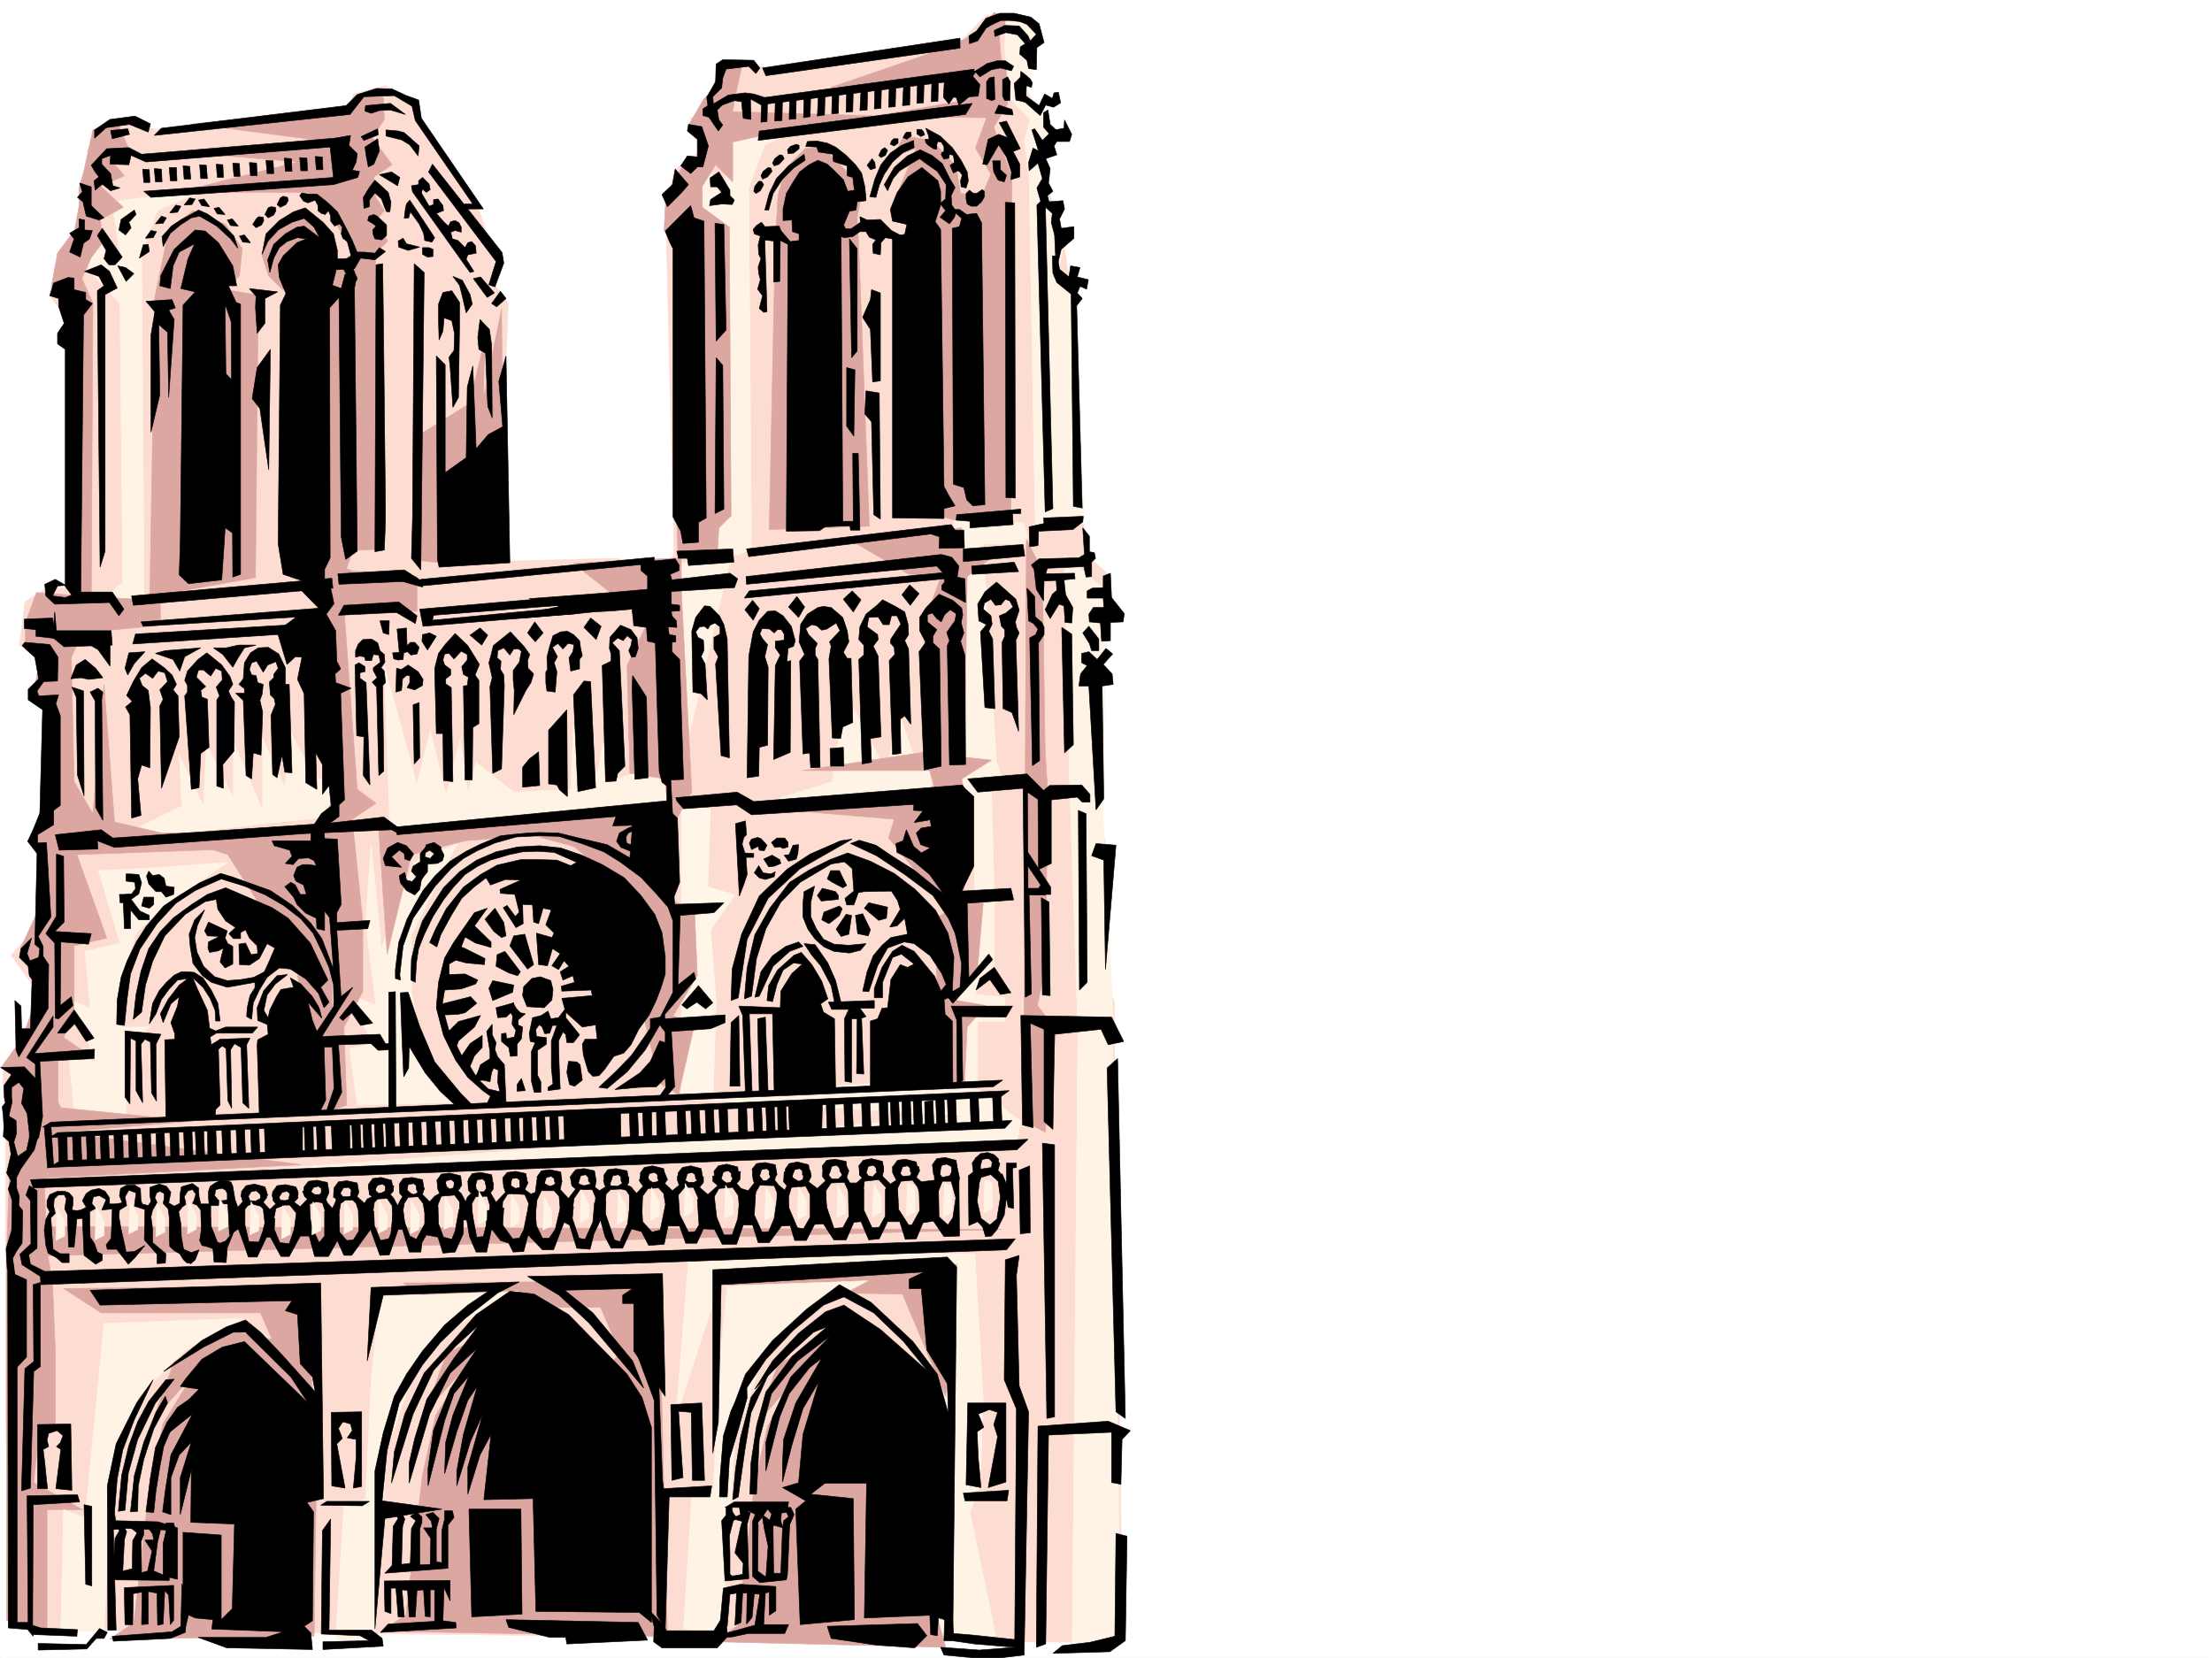
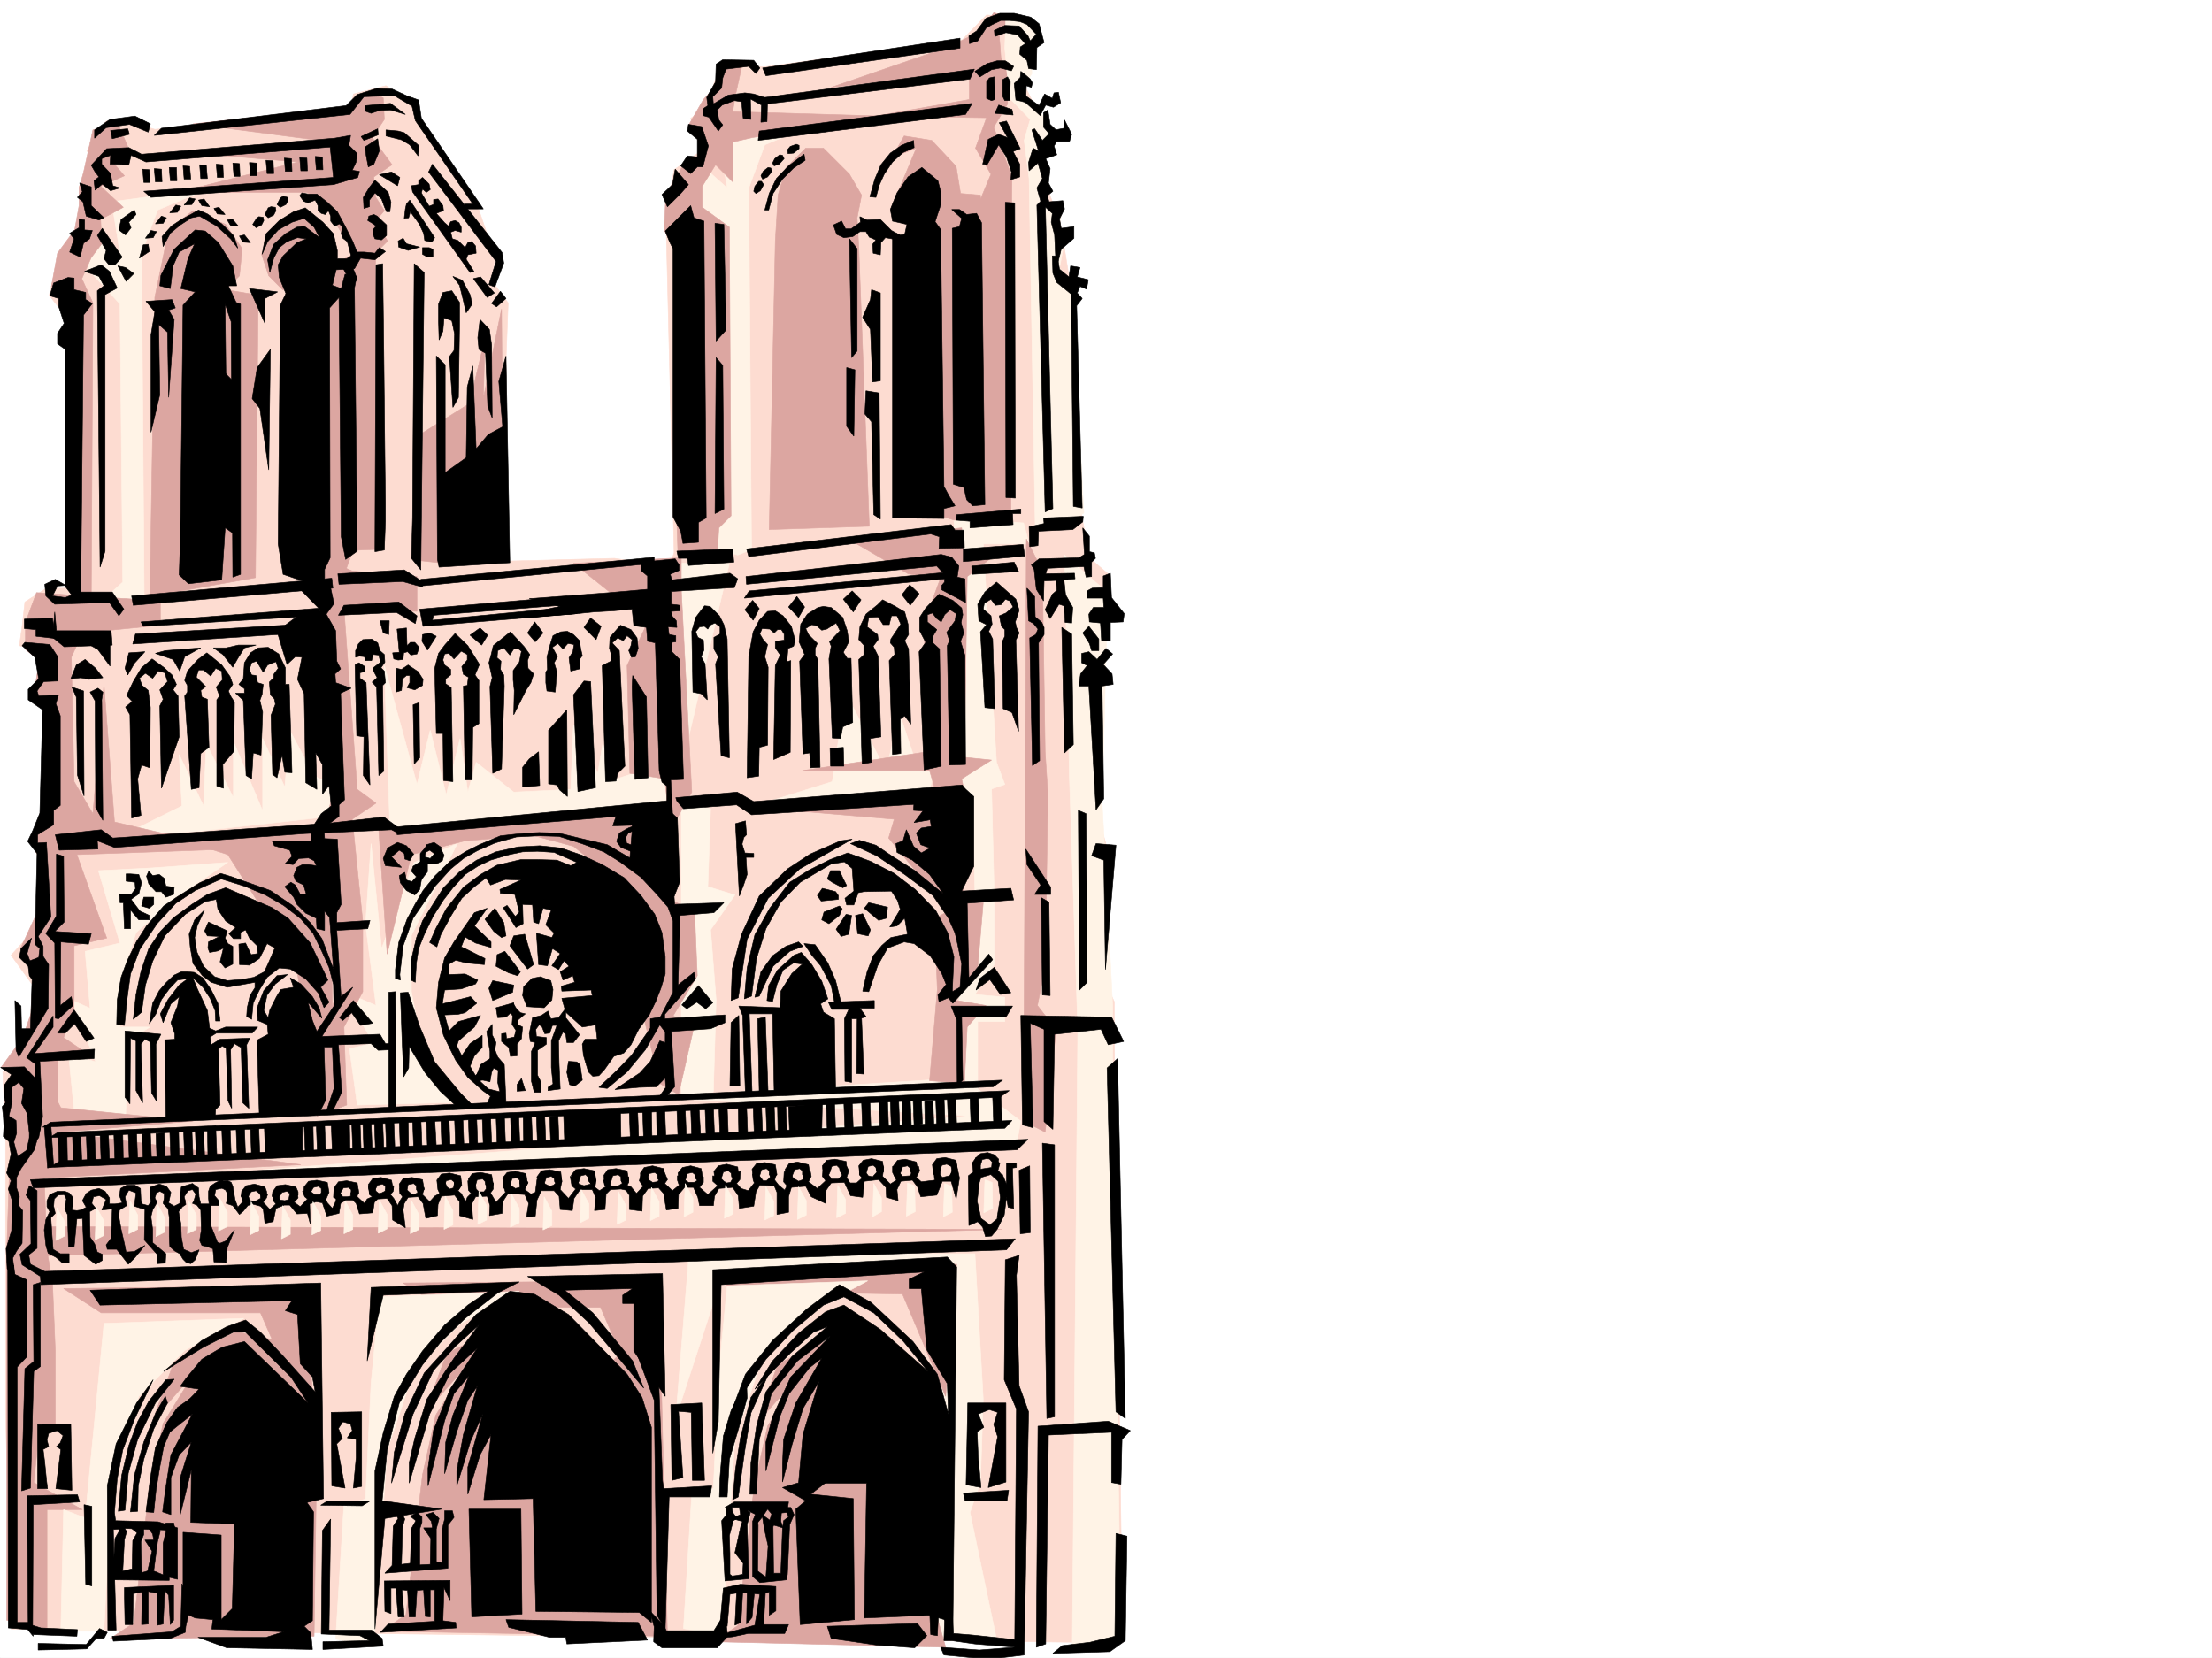
<svg xmlns="http://www.w3.org/2000/svg" width="2997.016" height="2246.668">
  <rect width="100%" height="100%" fill="#808080" stroke="none" />
  <defs>
    <clipPath id="a">
      <path d="M0 0h2997v2244.137H0Zm0 0" />
    </clipPath>
  </defs>
  <path fill="#fff" d="M0 2246.297h2997.016V0H0Zm0 0" />
  <g clip-path="url(#a)" transform="translate(0 2.16)">
    <path fill="#fff" fill-rule="evenodd" stroke="#fff" stroke-linecap="square" stroke-linejoin="bevel" stroke-miterlimit="10" stroke-width=".743" d="M.742 2244.137h2995.531V-2.16H.743Zm0 0" />
  </g>
  <path fill="#fddcd1" fill-rule="evenodd" stroke="#fddcd1" stroke-linecap="square" stroke-linejoin="bevel" stroke-miterlimit="10" stroke-width=".743" d="m14.977 2207.352 1506.011 18.73-11.258-820.945v-47.938l-10.48-22.441v-188.031l-14.977-54.665 7.508-187.992 11.223-77.144v-47.938l-26.234-22.48-14.235-73.39-11.223-290.634-14.972-92.117-25.496-65.922 14.976-51.691-26.195-44.184-11.262-22.48 7.508-54.664 11.219-18.727-26.235-18.73-44.183-3.754-32.961 33.703-269.008 36.715-47.195-3.754-18.727 21.742-11.222 36.676-21.739 14.973 14.23 44.222-36.714 25.453-6.723 37.461-3.754 51.688L913.336 749l-6.723 18.73-74.175-11.222-146.86 3.754V488.359l2.973-77.886-21.7-29.207 3.715-32.961-26.199-77.145-73.43-103.383-14.972-29.207-33.004-22.48-44.18 11.258-3.754 21.703-265.254 26.234-36.68-11.262h-29.245l-26.196 40.47 14.977 18.73-25.496 29.207 7.508 32.96-11.262 47.938-26.195 22.442-10.52 44.183 25.496 32.961 7.504 364.023H62.95l-29.246 18.727-3.754 32.961-3.715 26.238 29.211 7.469 3.754 40.469-18.73 10.476 14.976 22.446 11.22 36.714-3.716 110.106-22.48 33.703 11.22 25.454v92.16l-36.714 40.43 29.246 40.469-3.754 55.402-36.715 62.172 3.754 92.117v372.274zm0 0" />
  <path fill="#fff3e6" fill-rule="evenodd" stroke="#fff3e6" stroke-linecap="square" stroke-linejoin="bevel" stroke-miterlimit="10" stroke-width=".743" d="m1452.8 2232.063 7.509-836.66-11.262-340.055-6.727-303.336 58.414 50.945-7.464 285.352 3.753 65.921 10.477 208.211v138.57l11.223 719.829zm-131.886-533.286 11.262 196.985-3.754 113.078-14.23 40.469 35.968 171.53-80.191-3.753v-500.36l-292.196 14.231-62.168 190.262 17.946-222.442zm-836.894-201.48-10.48-76.402 32.218-7.508-39.727-69.676 43.442 18.73-14.23-110.105 7.503-109.324 14.234 142.285 44.223-116.832 58.414-25.453-62.168 124.336v76.363l10.477 54.7 26.238 51.69 32.961 43.442zm-383.61 7.465-7.508-77.14 36.715 11.218-32.96-83.867 25.452 11.218-6.726-77.14 47.195-11.223-29.207-98.14 73.43-3.754 101.894-7.47-68.933 47.196-55.446 47.934-21.738 69.637v58.418h40.469l-29.207 17.984-3.754 106.351zm1249.75-471.856-17.984-295.87h62.168l-7.465-28.466-94.43-7.508 6.766 350.532v32.96l62.168-21.698zm-90.672 36.676-237.492 22.48 105.648-32.96 17.946-120.586 54.703 105.609 18.727-76.398 21.742 65.18 36.715-28.466zm-355.144 26.234-376.102 25.453-7.508-219.468 44.223 161.054 17.945-73.39 21.739 87.62 18.73-76.398 10.48 72.649 11.258-40.43 50.95 40.43 77.183-3.754 3.754-87.625 32.961 65.922 6.727-40.469 18.726 47.938 68.934-22.442zm-752.989 43.442 296.692-32.961 10.48-39.688-32.965-15.015-32.96-62.13-6.723 77.145-29.992-65.921v98.101l-39.684-94.348v76.399l-36.715-73.43-3.754 84.652-32.96-69.675 3.714 69.676zm0-865.871 11.223 69.675-32.96-29.207-10.481 50.91 43.441 47.192 3.754 376.77-40.469 36.675 51.73 14.23 17.946-7.468-3.715-489.101 21.7-58.454 69.68-29.207zm822.665-87.621 11.261 68.894-32.96-29.21-11.262 51.69 44.222 47.196 2.973 376.726-39.688 35.973 50.946 14.977 18.73-7.508-3.754-489.844 21.739-58.418 69.68-29.207zM911.852 763.23l3.753 310.106 72.649-310.106zm0 0" />
  <path fill="#fff3e6" fill-rule="evenodd" stroke="#fff3e6" stroke-linecap="square" stroke-linejoin="bevel" stroke-miterlimit="10" stroke-width=".743" d="m1376.398 1555.711-1020.511 29.207 958.304-72.648-427.832-25.493 416.61-26.195-3.754-116.871 21.699-47.156v-87.66l-2.969-142.286h25.453l3.754 149.051v91.375l-26.238 40.43 40.469 3.754v32.96h-36.715v91.376l58.457 43.441zm0 0" />
  <path fill="#fff5e8" fill-rule="evenodd" stroke="#fff5e8" stroke-linecap="square" stroke-linejoin="bevel" stroke-miterlimit="10" stroke-width=".743" d="m962.797 1095.816-3.754 105.61 36.715 11.222-32.961 47.192 7.469 95.133-3.715 124.336-43.477 7.468v-402.222zm0 0" />
  <path fill="#dca6a1" fill-rule="evenodd" stroke="#dca6a1" stroke-linecap="square" stroke-linejoin="bevel" stroke-miterlimit="10" stroke-width=".743" d="m203.047 808.195 6.726-405.23 18.766-91.375 32.961-26.2 44.184 18.692 22.484 32.961-3.754 36.715-18.73 18.726 44.222 7.47-3.754 382.75zm200.816-516.82-41.21 28.465-8.25 24.71 9.734 29.208 18.73 18.726 23.227 1.489 23.968 14.972v374.54l35.227-2.266 14.234-38.946-1.488-397.722-23.223 12.746-20.253-55.445zm0 0" />
  <path fill="#dca6a1" fill-rule="evenodd" stroke="#dca6a1" stroke-linecap="square" stroke-linejoin="bevel" stroke-miterlimit="10" stroke-width=".743" d="M508.73 343.063v401.44l-37.457 1.524 2.266-393.226 4.496-12.004-39.723-65.922-22.484-14.234H240.504l163.36-41.172-123.634-10.48 152.098-18.727L261.5 167.777l214.27-22.48 24.75-20.957 18.726 8.25 1.488 29.207-16.5 24.71 26.977 36.716-24.711 16.46 2.23 26.981 12.004 18.727-12.004 14.234 16.5 26.938zm51.73 415.671 3.716-166.996 71.941-44.965 20.996-88.363-2.265 81.64 24.71-121.366 2.266 274.168-86.918 69.636zm-436.827 50.95 2.23-399.211-14.976-32.961 12.746-28.465 14.234-18.73-1.488-32.962 30.695-16.46-30.695-28.465 32.219-14.23-14.27-16.505 18.766-23.222-14.27-32.922-32.96 10.476-12.708 57.672-6.023 20.961v23.965l-5.98 32.965-23.227 31.473-8.25 44.925 26.98 24.711 2.227 399.211zm897.582-724.289-16.461 5.98-8.25 37.46-3.754 22.481 203.828 5.985-177.594 29.207-26.234 5.98v53.922l-23.227-23.187-17.984 29.207v28.465l36.715 26.94 2.266 391-16.5 16.462-2.227 37.457-53.215-2.23-2.23-62.169-2.27-349.789-14.23-26.976 2.265-47.195 28.465-49.422 18.73-3.754v-41.211h-16.5l20.255-35.192 18.73-20.214 2.227-29.207zm0 0" />
  <path fill="#dca6a1" fill-rule="evenodd" stroke="#dca6a1" stroke-linecap="square" stroke-linejoin="bevel" stroke-miterlimit="10" stroke-width=".743" d="m1042.21 717.563 8.251-391 3.754-62.168 10.476-36.676 26.98-26.98h23.97l35.23 35.19 16.461 28.466-5.984 30.734 2.23 39.684 14.23 378.253zm164.845-434.438 34.449-82.387-32.961 12.746 16.5-29.246 37.457 6.024 32.96 35.187 5.985 36.715 26.977 2.23 16.5 438.938-51.727 1.484-55.445-16.46 6.02-388.731zm170.828-257.672-24.75 12.746 3.754 49.426-55.442 10.477-175.328 20.253 161.094-55.445 41.21-20.957 17.99-24.71zm0 0" />
  <path fill="#dca6a1" fill-rule="evenodd" stroke="#dca6a1" stroke-linecap="square" stroke-linejoin="bevel" stroke-miterlimit="10" stroke-width=".743" d="M1365.137 89.89v50.91l-18.727 31.473 24.711 67.41-1.488 125.825v329.574l-37.457 5.98-8.25-420.167 18.73-44.965-20.957-35.192 14.973-41.21-150.613-2.227 127.386-22.485V91.375l32.965-22.48zm0 0" />
  <path fill="#fff3e6" fill-rule="evenodd" stroke="#fff3e6" stroke-linecap="square" stroke-linejoin="bevel" stroke-miterlimit="10" stroke-width=".743" d="m1402.594 713.066-8.25-471.156-6.723-51.648 8.25-28.465-28.465-29.207-6.023-67.41 1.527-43.442 32.961 10.48 10.477 14.231-10.477 20.215 2.227 32.965-11.965 18.726 1.488 18.73 20.957 14.231 12.004 16.461 6.762 20.957-18.766 28.465 8.25 26.98-2.23 16.462 2.23 20.254 22.48 4.496-5.98 28.464 9.735 8.211-7.508 41.211 16.504 20.957 16.46 310.848-31.437 20.215zm0 0" />
  <path fill="#dca6a1" fill-rule="evenodd" stroke="#dca6a1" stroke-linecap="square" stroke-linejoin="bevel" stroke-miterlimit="10" stroke-width=".743" d="m444.293 759.52-11.223 54.66 25.457 229.945-17.949 73.39 10.48 80.157-10.48 47.195 14.234 106.352-25.496 65.922v95.129l40.47-14.973-3.755-105.648 25.496-47.938v-95.09l-14.234-138.57 32.18-21.742-25.453-18.727-17.99-244.922 98.926 3.75v-47.19l-87.664-7.508zM78.668 1522.75v-87.625l39.727-7.504-32.22-21.742 14.235-36.676v-87.66l44.184-10.48-40.43-113.079 208.285-7.503-157.34-36.72-14.23-186.464-15.016 175.246-25.453-43.441-3.754-168.52 14.973-32.96 105.648-10.481V814.18l-116.867-7.508-50.95-3.715-15.015 40.43v36.715l18.77 14.234-7.508 47.934 14.234 21.703v120.582l-17.988 54.703 14.235 18.726-6.727 80.118-21.738 47.195 25.492 55.441-22.48 65.14-29.25 40.47 29.25 10.48-25.497 26.234 11.262 72.649-3.754 36.676 43.442-58.414zm0 0" />
  <path fill="#dca6a1" fill-rule="evenodd" stroke="#dca6a1" stroke-linecap="square" stroke-linejoin="bevel" stroke-miterlimit="10" stroke-width=".743" d="M63.695 2206.61v-161.055h47.934l-65.922-36.715 7.508-69.637 21.7-6.762V1829.84l-3.755-91.375-7.465-43.442-3.754-98.882 347.637-17.985-325.156-44.183 179.078-14.977-179.078-17.984-26.234-50.91-43.442 134.816-3.754 113.86v496.57zm0 0" />
  <path fill="#dca6a1" fill-rule="evenodd" stroke="#dca6a1" stroke-linecap="square" stroke-linejoin="bevel" stroke-miterlimit="10" stroke-width=".743" d="m415.086 1921.219-62.168-142.324H137.125l-50.95-32.961 343.141-3.715zm460.051-6.727-61.465-143.066H597.918l-51.73-32.961 343.925-3.012zm406.093-22.48-58.457-138.57-219.507-3.755-33-14.976 325.937-21.7zm3.75-657.625-80.933-98.883 7.504-25.453-212.04-17.988 303.458-18.727 3.715 149.789h25.492l-7.508 87.664-32.219 44.184 43.48 7.468-25.492 29.207-3.753 76.399-47.196-3.711 10.48-123.598-3.714-95.87zm-771.753-109.364 11.261 167.778 32.961-134.817 72.688-18.726 91.375-7.508 55.484 14.977 72.649 58.453 32.96 87.62-14.234 69.641 25.492 105.606 25.457 15.015 21.739-95.128-29.207-11.262 32.96-54.66-3.753-87.625-40.47-18.727-6.726-123.598zM400.11 1300.27l-54.7-84.61-36.715-57.676-91.418-29.207 230.77-3.754 3.012 343.024-32.22-47.152zm0 0" />
  <path fill="#dca6a1" fill-rule="evenodd" stroke="#dca6a1" stroke-linecap="square" stroke-linejoin="bevel" stroke-miterlimit="10" stroke-width=".743" d="m999.512 2202.856 22.484-190.262 17.985-80.153 40.43-65.886-55.442 62.172 29.246-80.899 83.906-39.726 7.469 179.039 69.715 11.222 65.926 233.7-314.68-7.508zm-449.571-14.977 22.485-189.516 17.984-80.898 40.469-65.14-55.445 62.167 29.953-80.898 83.906-40.469 6.766 179.781 197.804-190.257 10.48 434.437-387.363-6.762zm-368.632 11.223 21.738-190.262 17.984-80.113L261.5 1862.8l-54.7 62.172 29.208-80.157 83.91-40.43 98.922 21.7 10.476 139.316-3.754 251.684-277.218 3.754zM53.215 1701.75l1304.414-35.934-1293.934-3.754Zm854.883-576.727 29.207-51.687-14.23-274.133v-43.437l-146.079 7.464 54.66 43.442 54.703 17.988-36.714 77.14 3.753 146.079 47.192 7.469zm402.34-32.96-7.47-36.715 40.43-25.453-36.714-3.754 3.754-244.922 47.19-36.715-50.944 7.508-3.715-36.715-153.625 14.973 80.937 47.195 43.442 7.508-21.704 58.414 3.715 175.285-168.558 25.453h172.312l10.48 36.715zm80.191-361.793-3.75 788.726 29.207 14.977 14.973-138.57-25.453-32.962 3.753-18.73 6.727-32.922 3.754-233.703-3.754-58.414-3.754-244.961zm0 0" />
  <path fill="#fff3e6" fill-rule="evenodd" stroke="#fff3e6" stroke-linecap="square" stroke-linejoin="bevel" stroke-miterlimit="10" stroke-width=".743" d="m140.879 2210.324 10.476-208.953 36.715-109.36 62.168-62.171 80.196-43.438-189.555 6.723-11.262 116.871-14.234 146.781-29.207-11.222-3.754 164.77zm836.894 6.762 17.985-266.66 36.715-109.363 62.171-62.169 80.938-43.44-190.3 6.765-11.262 116.828-7.47 157.3-29.245 7.47-11.223 182.792zM506.5 2232.063l17.988-266.66 36.715-109.364 62.168-62.172 80.195-44.18-189.597 7.504-11.223 116.832-7.504 157.301-29.21 6.723-11.22 182.793zm0 0" />
  <path fill-rule="evenodd" stroke="#000" stroke-linecap="square" stroke-linejoin="bevel" stroke-miterlimit="10" stroke-width=".743" d="M882.605 2198.36v-264.395l-12.707-40.469-20.253-31.437-79.415-80.899-46.449-27.719-32.96-3.754-45.712 31.473-35.226 40.43-35.192 38.945-26.234 55.442-14.234 51.691-3.754 41.914 29.207-93.605 27.722-59.157 29.993-32.96 31.472-28.466-33.742 44.926-36.715 55.442-16.46 53.18-7.509 32.96v27.68l27.723-93.605 27.723-55.442 36.715-33.703-36.715 55.441-22.485 55.407-7.468 51.687v23.969l22.484-88.363 12.707-36.715 20.254-23.969-21.738 53.176-9.739 36.715-1.484 42.695 16.461-56.93 14.977-42.695 12.746-18.73-18.73 65.18-8.993 49.421v20.215l18.73-60.645 16.5-36.714-20.253 71.906v36.715l16.5-53.215 14.972-27.684-9.734 88.367 66.703-1.484 3.715 152.8 140.137 1.485zm0 0" />
  <path fill-rule="evenodd" stroke="#000" stroke-linecap="square" stroke-linejoin="bevel" stroke-miterlimit="10" stroke-width=".743" d="m517.723 2033.55 6.765-68.148 16.461-64.398 31.477-51.691 23.965-29.95 33.746-32.96 44.183-34.45 29.246-14.973-200.82 7.465-5.238 99.63 21.738-89.15 142.324-5.238-27.718 18.727-31.438 26.98-29.988 35.188-21.742 31.477-16.461 29.953-14.977 49.422-11.258 51.687v214.23l13.489-149.832 77.183-12.707zm117.652 11.263 3.754 146.039 68.152-3.754-1.488-142.286zM423.336 2196.09l1.484-147.524-8.992-12.746 22.484-5.238-3.753-292.117-312.45 9.734 13.489 20.215 260.015-5.98-8.992 13.488 16.461 5.238 3.754 66.668 16.5 17.945 3.754 20.254-44.223-49.46-29.949-31.438-20.254-16.5-25.457 8.992-33.742 18.73-51.692 41.954 53.961-32.961 40.47-20.215h16.46l61.426 60.644 23.262 35.23-86.176-83.167-29.988 7.508-27.723 16.46-21.7 26.239-7.507 10.477 25.453 3.753-26.938 27.723-18.73 35.191 36.715-29.21-29.246 55.406-7.469 47.937-3.754 29.246 11.223 3.715v-50.164l11.261-30.734 16.461-17.203-14.976 47.937v50.164l14.976-60.644-.746 71.164 59.2 2.226-3.012 114.602-14.973 14.977v-114.602l-51.691-3.754v108.617l16.46 7.508 24.008 2.23-1.527 12.747 97.399 3.714-23.97 7.508h-92.155l38.98 14.23 116.129 2.27-2.27-22.484-8.992-8.992zm867.629 18.73 5.238-498.093-12.746-13.454-317.687 17.204v248.68l7.507-42.7 3.754-185.766 274.988-17.203-20.253 9.739v12.707h16.5l7.468 83.164 27.723 45.668 1.524 41.21-15.012-53.917-32.961-44.223-56.93-53.176-42.7-23.969-44.222 32.965-46.449 42.696-36.715 45.707-17.984 47.937 45.707-68.191 36.715-38.942 41.21-34.449 27.723-11.223 40.469 21.704 40.469 38.94 32.96 40.47-64.437-56.93-49.46-32.96-24.712 8.991-36.714 29.211-35.231 37.457-23.969 38.2 48.68-49.422 30.734-27.723 18.727-7.508-47.938 40.469-35.226 47.937-12.746 46.414-7.469 49.461-1.527 42.696h8.996l3.754-74.172 16.5-62.168 35.187-44.184 44.223-33.703-53.215 55.402-24.711 53.958-8.992 34.449v38.941l18.726-73.39 12.75-31.473 27.72-35.192 16.46-12.746-35.187 60.684-16.5 49.422-1.489 33.703v23.969l12.746-50.164 14.977-49.461 21.738-36.676-21.738 71.902-5.98 65.883h92.156l-3.008 182.793 88.402-3.754 20.254 5.985zm0 0" />
  <path fill-rule="evenodd" stroke="#000" stroke-linecap="square" stroke-linejoin="bevel" stroke-miterlimit="10" stroke-width=".743" d="m1157.594 2194.606-1.485-164.024-57.71-5.984 26.234-20.254-44.223 5.238-20.215 6.024 31.477 17.945-13.488 11.262 5.98 156.519zm-36.715 8.992 122.148-3.754 12.707 16.5-16.46 16.46-51.688-3.753-61.469-8.992zm-256.223-5.238 12.707 23.968-109.36 5.238-1.526-8.992h-21.7l-55.484-13.492-3.715-10.477zm36.676-306.348-3.715-166.293-182.832 3.754 42.7 25.453 40.468 37.457 47.938 56.93 26.234 31.476-14.977-36.715-53.957-65.18-38.199-30.695 92.156-2.265-13.488 8.992v11.261h14.977v64.395zm0 0" />
  <path fill-rule="evenodd" stroke="#000" stroke-linecap="square" stroke-linejoin="bevel" stroke-miterlimit="10" stroke-width=".743" d="m892.379 1868.043 5.238 137.828 1.488 11.219 65.18-3.754-2.23 14.976h-55.442l-5.281 179.04-11.219-18.73-3.754-291.372-23.968-64.398 26.234 11.222zm0 0" />
  <path fill-rule="evenodd" stroke="#000" stroke-linecap="square" stroke-linejoin="bevel" stroke-miterlimit="10" stroke-width=".743" d="m910.328 2005.871-1.488-102.64 41.953-2.227 3.754 104.867h-16.5l-1.484-92.16-17.243-1.484 6.02 89.89zm452.582 2.227v-107.094h-51.73l-2.23 110.848 20.214 3.753-3.754-40.468-1.484-35.192 8.992-5.98-7.508-17.988 15.016-5.98 11.222 3.714-5.238 16.5 5.238 16.46-12.746 68.934zm-55.445 25.452h56.93l2.23-14.23-61.43 3.754zM97.398 2019.32l-1.484-89.851-44.965.742v86.879h13.489l-1.489-11.965-2.265-23.223-2.23-17.988 7.468-3.754-2.227-8.992 2.227-8.992 11.262-3.715 8.25 6.727-3.754 9.734-5.239 5.238 5.98 3.754-6.76 53.176zm352.133-5.984-.742-99.625 41.211-.742v101.113l-11.219 2.266 3.75-41.211v-24.711l-12-2.23 6.762-9.735-2.266-8.992-10.48-3.012-6.02 8.992 5.278 13.492-7.508 7.465 11.223 59.942zm-303.414 195.5-.742-195.5 11.965-56.93 27.719-55.402 22.484-31.477-25.492 53.918-15.719 41.211-7.508 38.946-3.715 45.707 1.485 11.222 57.676 1.485 26.234 8.25v69.675l-12.746-3.007v-63.657l-57.672-2.265-16.5 1.523 3.754 136.3zm5.981 8.25 80.937-6.02 11.965-7.468 1.488-57.672 11.258 31.437-5.98 26.235-.782 8.25-20.214 8.21-77.184 3.755zm0 0" />
  <path fill-rule="evenodd" stroke="#000" stroke-linecap="square" stroke-linejoin="bevel" stroke-miterlimit="10" stroke-width=".743" d="m169.344 2046.297 4.496-50.164 12.707-45.707 24.008-49.422 25.453-32.219-11.223.742-23.226 29.207-15.012 27.723-11.965 32.219-9.738 40.43-4.496 48.68zm0 0" />
  <path fill-rule="evenodd" stroke="#000" stroke-linecap="square" stroke-linejoin="bevel" stroke-miterlimit="10" stroke-width=".743" d="m176.809 2048.566 5.242-49.46 12.746-44.926 16.5-40.47 12.746-21.698 2.973 8.992-18.73 35.187-13.49 41.215-7.468 35.93-.781 34.45zm21 0 5.98-46.449 6.766-40.469 15.718-34.449 14.23-20.215 26.981-18.726-35.23 47.191-10.48 24.711-5.239 27.723-5.238 32.219-3.012 29.207zm-89.934-13.488-62.91 3.754-.742 163.281.742 14.973-6.766-8.25-1.484-182.008 68.191-1.488zm16.504 5.981v107.879l-8.25-2.27-2.23-107.836zM54.7 1737.723v113.82l-8.993 6.762-4.496 158.043-12.004 3.754 4.496-165.551 12.004-9.735-.742-104.125zm0 0" />
  <path fill-rule="evenodd" stroke="#000" stroke-linecap="square" stroke-linejoin="bevel" stroke-miterlimit="10" stroke-width=".743" d="M35.973 1733.969v104.867l-12.746 13.488v346.035h16.5v9.735l-28.504-2.266-.743-491.332h8.25l.743 11.965zm-6.023-20.215 24.75 15.719.745 11.218 1308.207-47.191 11.965-14.977-1314.933 44.223-19.473-9.734-2.266-12.75 11.258-8.992v-77.887l-10.476-6.762-4.497 12.746 5.98 7.504.743 58.418-14.973 14.23zm0 0" />
  <path fill-rule="evenodd" stroke="#000" stroke-linecap="square" stroke-linejoin="bevel" stroke-miterlimit="10" stroke-width=".743" d="m41.21 1598.406 1351.65-54.699-14.977 14.234L44.965 1609.63zm25.454-16.5 1294.719-53.176 9.738-10.476-1289.441 54.66zm0-40.426 1287.996-54.703 12.746-8.992-1289.48 56.93zm-8.954-14.234 1287.954-54.7 12.75-8.995-1289.48 56.93zm0 0" />
  <path fill-rule="evenodd" stroke="#000" stroke-linecap="square" stroke-linejoin="bevel" stroke-miterlimit="10" stroke-width=".743" d="m68.934 1523.492 3.753 56.93-8.25 2.23-4.496-56.93zm9.734 14.235 1.488 39.683 11.258-2.226-.742-38.946zm19.472 0 1.524 39.683 11.223-2.969-1.485-38.203zm18.731-.747 1.524 39.688 11.222-2.227-1.488-38.203zm18.727 0 1.527 39.688 11.219-3.012-1.485-38.199zm18.73 0 1.524 39.688 11.222-3.012-.742-38.199zm19.512-.742 1.484 39.688 11.223-2.27-1.488-38.941zm18.726 0 1.489 39.688 11.257-3.012-1.523-38.2zm18.731 0 1.484 39.688 11.262-3.012-1.523-38.2zm18.726-4.496 1.489 40.43 11.261-2.973-.785-38.199Zm18.731 0 1.484 39.688 11.262-3.012-1.523-38.2zm15.719-2.265 1.523 39.722 11.223-3.008-1.485-38.203zm16.5-2.231.742 39.688 12.004-3.012-1.524-38.2zm19.472.742 1.485 39.688 11.261-2.973-1.484-38.2zm19.473 1.489 1.523 39.722 11.223-3.008-1.488-38.203zm19.508.742 1.488 39.722 11.219-2.265-1.485-38.945zm18.73-2.973 1.485 39.688 50.207-3.012v-40.43zm53.918-4.496 1.528 39.688 11.218-2.231-.742-38.941zm16.5 1.484 1.488 39.688 11.258-2.973-1.523-38.199zm20.216-1.484 1.526 39.688 23.965-2.231-.742-38.941zm27.722-2.27 1.523 39.727 11.223-2.266-1.485-38.945zm15.015 0 1.485 39.727 11.222-3.012-1.488-38.199zm15.719 0 1.484 39.727 11.262-3.012-1.527-38.199zm14.973-.742 1.527 39.688 11.219-2.973-1.485-38.2zm18.731 0 1.523 39.688 11.222-2.973-.742-38.2zm17.984-3.754 1.527 39.727 11.219-3.012-1.485-38.199zm18.73.782 1.523 39.687 11.965-3.012-2.226-38.199zm19.512 0 1.484 39.687 11.223-2.266-1.488-38.945zm18.726.746 1.489 39.683 11.218-3.007-1.484-38.204zm18.731 0 1.484 39.683 11.223-2.226-1.485-38.985zm18.727-4.496 1.488 39.683 11.222-3.008-1.488-38.203zm18.73-1.528 1.484 39.727 11.262-3.012-1.523-38.2zm19.472 0 1.485 40.469 11.262-3.012-1.524-38.199zm17.243 0 .742 40.469 11.965-3.012-1.485-38.199zm17.985.782 1.487 39.687 11.223-3.012-1.488-38.199zm17.987.746 1.485 39.683 11.222-3.008-1.484-38.203zm18.727-3.754 1.488 39.683 76.403-4.496-.747-38.199zm89.148-2.231 1.489 39.688 11.257-3.012-1.523-38.2zm17.988-2.269 1.485 40.469 11.262-3.008-.782-38.203zm18.727-1.485.746 39.688 12-3.012-1.523-38.2zm27.723-1.523 1.488 39.727 11.258-3.012-1.523-38.203zm18.73 0 1.485 39.727 12.004-3.012-2.266-38.203zm19.473-.742 1.523 39.722 11.223-2.265-1.488-38.946zm18.727 0 1.527 39.722 11.219-3.007-1.485-38.204zm26.238-1.489.742 39.688 12.004-2.973-1.527-38.199zm20.215 0 1.523 39.688 11.223-2.973-1.489-38.199zm17.242.743 1.484 39.687 11.262-2.973-1.524-38.199zm15.719-.743.78 39.688 11.966-2.23-1.489-38.942zm15.011 0 1.489 39.688 43.437-6.727.785-37.457zm50.95-5.238 1.484 39.688 11.262-2.973-1.524-38.2zm23.968 0 1.485 39.688 11.261-2.973-1.527-38.2zm23.969-.742 1.484 39.684 11.262-2.227-1.488-38.984zm23.965 0 .785 39.684 11.965-3.008-1.488-38.203zm15.016-2.269L1207.8 1531l11.219-3.012-1.485-38.199zm15.718-2.974.742 39.688 12.004-2.265-1.523-38.946zm14.977-2.265 1.523 39.688 11.223-2.973-1.488-38.2zm15.758 6.765.742 39.684 11.965-3.007-1.489-38.204zm14.972-6.023 1.488 39.727 11.258-2.27-1.523-38.941zm15.719.743 1.524 39.726 11.222-2.27-1.484-38.94zm30.734 0 1.485 39.726 11.262-3.012-1.528-38.199zm30.731-.743 1.488 39.727 11.219-2.27-1.484-38.941zm-1263.242 212-9.735-6.02-1.527-19.472-1.484-23.226 5.98-5.98-2.227-9.74.743-9.733 5.238-5.239 8.25-.746 2.973 5.984-1.485 8.25-.742 5.239 3.75 7.468 1.488 44.223h7.508l3.754-38.199 7.465-.746 2.27 50.168 15.718 12.004 8.992-5.282v-8.21l-6.726-3.008-3.754-11.223-6.02-8.992-.742-34.45 8.25-4.495-5.238-6.766 2.226-8.992 8.25-1.485 8.993 5.239-5.98 14.234 14.23-1.488-1.485 39.687-6.765 8.992 1.527 5.985h12.707l15.758 20.254 8.992-8.996 13.488-16.5-14.27 8.25-11.222.746-2.23-11.223-4.496-19.473-3.008-17.242.742-8.992 9.734-5.984-2.226-12.004 5.238-8.953 9.734 3.714-2.265 17.985 14.27 4.496-.782 41.215 17.242 19.469v12.707l11.262-.743.742-12.707-17.984-15.015v-17.946l-2.27-17.242 2.27-8.992 5.98-10.48-3.008-5.98 2.266-6.766 4.496-2.231 5.985 3.012v5.984l-1.489 7.465 6.727 7.508 1.523 11.222v26.235l.742 13.492 6.727 5.98 6.766 3.754 4.496 7.47 4.496 4.495 5.98 1.485 5.985-5.239 5.238-13.488-10.477 3.754-10.48-4.496-3.012-16.461-.742-18.73-3.012-15.72 5.282-6.765 4.496-2.969-.782-5.242-1.488-5.277 5.242-8.211 6.02-1.524 4.496 6.02-2.266 8.21-2.23 4.497 5.98 2.27 5.242 6.726.743 26.977-2.23 14.234 2.972 6.723 6.765 1.527 8.25 2.969 1.485 17.988 16.46.742 1.528-20.215 9.734-23.968-12.003 14.976-7.47 3.012-3.753-1.527-3.754-9.735-4.496-11.222-.742-13.489v-14.976h10.48l3.008-3.754-4.496-5.238-3.754-4.497 1.488-8.25 10.516-2.23-.781-12.004-10.477 5.281-6.726 4.457-2.27 6.762v9.738l.746 7.469H271.98l-2.27-9.738-.741-11.965-8.211-5.98-15.016 4.496-1.484 8.21-.742 14.23-7.508 3.755-7.469-4.496 2.973-14.23-5.985-8.25-9.734-2.973-12.746 4.496v10.48l1.484 8.992-3.715 5.239-8.25-2.266-1.523-4.46-.742-16.5-7.469-4.497H171.57l-8.25 4.496-1.484 9.738 3.754 9.735-9.738 1.488h-7.508v-8.21l-5.98-8.997-8.25-3.754-10.481 2.27-6.762 4.496-5.242 9.734 5.242 8.957-7.469 3.754-5.238.742-6.766-.742 1.485-7.469v-9.738l-5.238-6.02-5.98-2.23h-9.74l-10.476 4.496-3.754 8.25v8.211l3.754 6.766-5.281 10.48-2.227 14.23 2.227 20.958 3.012 10.48 11.261 6.02 7.47 6.726h9.734v-11.965zm0 0" />
-   <path fill-rule="evenodd" stroke="#000" stroke-linecap="square" stroke-linejoin="bevel" stroke-miterlimit="10" stroke-width=".743" d="m292.195 1630.586 16.5.746 2.227 41.953 12.004-8.21 8.25 22.44 5.242 15.758h12.004l12.707-26.976h5.238l14.27 26.195h11.222l14.977-27.683h12.004l7.469 27.683h18.765l11.965-21.699 8.992 20.215h10.48l13.489-18.73 12.004-16.462 12.746 35.192 12.711-.746 12-34.446h5.984l8.992 30.696h15.758l1.485-12.75 5.984-10.477 15.758 3.012 6.723 21.7 16.5-1.485 11.222-25.457v-17.985h4.496l3.754 22.48 8.992 20.962h14.235l6.726-31.438 12 15.719 11.223 3.754 6.023 11.965 14.23-.746 5.985-22.48L735 1693.5h15.016l14.234-37.418 7.465 3.715 9.738 31.473 17.985 1.488 5.28-20.957 8.954-18.73 6.02 22.48 8.25 15.719h15.718l12.004-26.196 13.45 3.715 9.777 18.727 20.957-1.485 5.238-24.71h15.758l8.21 23.226h15.016l8.993-19.473 14.976.742 10.477 20.215h19.472l8.993-26.234h12.746l7.507 23.965h14.977l16.5-22.442 11.965-.742 6.02 20.215h15.718l11.223-21.742 12.004-.742 14.23 21.742h16.5l10.48-23.969 9.735-.785 10.48 24.754 14.23-1.528 11.263-23.226h16.46l7.508 24.008 14.977-.782 8.992-21.699 14.234-2.27 14.23 20.997 20.997-.742-.742-80.153-8.25 55.403-6.727 9.738-12.004-11.223-.742-39.687-26.234 2.972.742 28.465-10.48 19.473h-4.497l-13.488-20.961-1.484-28.465-16.5.746v36.715l-8.254 14.973-9.734.742-11.223-23.965v-28.465h-20.996l.742 37.457-8.211 14.973-12.004.746-9.734-28.465-1.485-19.473-20.996 2.266v30.695l-8.996 15.758-8.25-1.527-11.965-27.719-.742-14.976-14.27-.743-4.496 30.73-7.468 17.95-8.996.742-10.477-23.187 1.484-25.492h-20.996l-2.972 30.734-7.504 21.7h-11.223l-9.738-23.97-3.008-25.453-23.226 1.485 2.23 34.449-5.242 8.992-8.992.742-11.965-23.969-1.524-21.699-15.718-1.488-8.993 44.184-11.222 2.972-12.746-14.234-1.528-30.692h-14.972l-3.754 33.704-10.48 23.968-7.47-2.226-12.003-35.23v-16.462l-14.973 1.485-2.27 26.238-10.476 23.223-8.25-1.524-8.996-26.941 1.527-15.758-17.242-1.484-7.508 32.218-8.25 11.965H735l-8.21-17.203-1.524-20.996-11.223 4.496-4.496 22.48-5.98 11.223-8.993.742-13.492-18.726 1.488-23.188-22.484 3.715-1.484 20.254-3.754 14.973-8.993.746-6.726-35.973-17.242-1.488-5.242 29.21-4.497 11.259-11.257-3.008-6.727-17.988-.742-22.48-17.988.78v21.7l-11.258 20.996-8.996-4.496-9.735-26.235-13.488-.742-2.23 23.223-3.012 7.468-11.219 2.27-8.25-20.215-.746-19.473-20.996-.78.742 27.722-7.465 12.004-8.996.742-9.734-11.262-.742-27.683-19.512-.743v33.704l-7.469 8.953-9.734-20.957-3.754-19.47h-17.242l-3.012 22.481-6.727 19.473-12.746-1.527-7.468-17.946.742-14.976h-12.004l-4.496 17.95-5.239 14.23-13.488-.743-5.242-22.48v-23.969l-11.219 1.524-3.754-12.747-15.758 2.266-14.976-1.523zm0 0" />
  <path fill-rule="evenodd" stroke="#000" stroke-linecap="square" stroke-linejoin="bevel" stroke-miterlimit="10" stroke-width=".743" d="m298.957 1608.887 6.727 3.754 2.27 4.496v8.21l-1.528 5.239 8.992 3.012 8.996 11.965 5.238-4.458 6.02-7.507 5.984-2.266 11.262 3.008 3.715 3.754 2.265 19.472 11.223-2.27 3.754-17.944 11.262-4.497h7.465l9.738 11.965 14.23-.742 3.754 14.23-.742-26.976 8.992-2.973 8.25 1.485 5.985 17.988 16.5-3.754 2.226-13.492 6.766-4.496h9.734l4.496 4.496 4.5 14.234 17.985-1.484 2.23-14.234 4.496-4.497 12.746-.742 6.723 9.735.746 19.472 17.242 10.477-3.011-23.965 1.523-8.996 5.242-8.211 13.488-.781 6.727 8.992 3.754 20.254 15.758-3.754.742-14.973 4.496-11.261 17.984-1.485 6.727 8.992v18.727l17.984 5.242-1.484-20.996 5.238-9.738 15.719-.742 3.754 12.746-.742 13.488 17.242-3.008.742-15.719 6.727-10.48h12.746l10.48.742 5.238 11.965-2.972 18.73 11.965-1.484 2.27-21.742 5.98-12.707h17.242l6.726 7.469 1.524 17.984 16.46 1.488 2.27-16.46 8.211-12.005h16.5l4.496 10.516-1.484 17.95 14.23-1.489 1.489-20.957 5.98-6.02 14.235-.742 6.761 1.524 4.496 6.726v19.469l17.246 2.27.743-20.254 7.468-10.48 14.27-.743 6.726 7.508 3.754 22.445 15.72-2.23.741-18.73 8.25-9.735h12.004l5.98 13.488 2.27 11.223h18.727l1.488-12.746 5.98-10.48 18.731-1.485 7.508 11.222 1.484 17.243 19.473-3.012 3.008-19.469 5.242-8.996 19.473.746 3.75 8.992v29.95l15.757-2.973v-20.996l3.754-12.707 19.473-1.524 7.469 14.23 19.511 8.993.743-17.945 6.722-9.735 17.989-.785 8.25 17.988 16.46 2.266 2.27-21.738 19.469-2.23 9.738 10.48.742 13.488 15.758 4.496-1.488-15.012 5.242-11.222 15.719-1.485 6.761 8.992 4.496 13.45 21.704-2.227 7.504-18.73h11.964l6.766 23.968 4.496-28.464-4.496-20.957-3.012 9.734-5.98 8.25-9.738 2.23-3.008-3.754.742-8.992-9.734-2.972 1.523 19.472-17.988 2.227-6.762-5.98 4.496-8.993-1.484-5.984h-8.997v7.469l-2.265 5.277-10.48.742-5.981-7.504v-5.984h-7.508v8.25l5.238 10.48-8.21 5.239-10.516-10.48 1.523-12.005-1.523-4.496-9.738.746 2.27 9.735-6.024 6.765-5.98-1.488-5.985-8.992-5.98-.782v8.25l3.714 4.497-7.468 6.765h-8.993l-4.496-7.508 2.969-8.992-2.969-5.984-8.25 4.496 2.227 7.469-5.238 5.238h-8.993l-5.242-6.723v-4.496h-6.723l-.742 7.504 4.496 5.984-11.261 10.477-11.965-8.992 3.715-7.469-1.485-8.25-8.254 2.23-1.484 10.516-5.98 2.23-7.508-4.495-3.754-8.993-8.25.743-.742 13.488 4.496 5.242-2.973 6.02-8.25-6.766-5.238-6.723 1.484-8.996-3.754-3.008-2.972 3.008-1.524 5.985-4.496 3.753h-4.496l-7.469-9.738-6.765.746.746 8.25 1.523 3.754-8.25 10.477-9.734-3.012-6.024-6.723 4.496-5.242.782-11.258-8.993 2.266-1.523 7.469-2.973 5.238-5.238.785-3.754-2.27-5.238-5.238-9.777-2.23v7.469l6.765 5.984-13.492 12-11.219-9.734 5.239-6.766v-7.465l-7.508-1.488v5.984l-5.239 2.97h-7.507l-4.496-2.97-2.973-5.242-7.508-.742v5.984l2.27 6.723-8.993 7.508-10.52-9.735 3.755-5.242-5.239-12.746-4.496 5.242-.746 7.504-3.75 2.973-5.984.742-4.496-2.969-3.754-7.508h-7.508l-2.226 8.25 5.238 7.47-8.992 9.773-7.508-8.993-5.238-2.269 2.265-3.754v-7.465l-10.515.742 1.523 8.25-5.984 3.715-9.774-.742-1.484-8.215-8.25.746 3.008 8.992-8.25 5.239-5.98-4.496 1.483-9.735-2.968-3.754h-6.024l1.524 8.993-8.992 2.23-6.762-2.23-3.012-6.766-8.953-3.715 2.227 12.711 5.242 4.496-9.739 12.746-11.222-12.004 2.23-11.222-.742-5.239h-5.242l-3.008 2.227.742 5.281-2.972 2.969-5.239 1.488-6.023-2.972-5.238-6.766-5.98.781-2.27 17.207-5.98 2.266-8.25-6.02 4.495-9.738-3.754-3.715-7.468.746v9.735l-6.024 1.484-5.98-3.75v-7.469h-6.727l-2.265.742-.743 8.25 2.266 7.47-12.746 13.488-7.508-12.747 3.754-5.238v-8.21l-9.734.741v7.47l-3.012 3.753h-6.727l-3.754-3.754-.742-6.726-10.515-4.497.78 12.747 3.716 4.496-5.243 5.238-2.226 5.984-5.984-11.222-4.497-3.754 3.715-6.762.782-4.5-8.993-.742-1.523 8.25-5.238 1.488-3.754-2.973-2.23-6.023h-9.735v9.738l2.226 5.278-6.722 3.715-6.766 7.507-9.734-9.738 2.265-8.992-8.992.742v5.984l-5.238 2.266-3.754-1.484-7.508-6.766h-7.508l.782 7.508 2.972 3.715-2.972 4.496-3.754 7.508-5.239-9.735-4.496-5.242 3.754-4.496.742-7.504h-8.992l-3.011 7.504-4.497 2.23-3.753.782-3.754-3.012-1.485-5.98h-8.992l1.524 6.726v3.75l3.714 2.973-6.726 3.011-3.754 5.98-9.734-8.991.742-4.457.742-5.278h-7.469l-3.008 5.278v3.715l-4.496.742h-5.984l-4.496-5.98h-7.508v5.238l3.012 4.496-1.528 4.496-3.71 7.508-6.766-7.508-2.973-6.723 2.23-8.25h-5.984l-3.754 3.75h-6.761l-5.985-4.496h-10.476l3.007 7.469 3.715 3.011-9.734 10.477-8.25-5.98 5.277-5.98-.781-5.985-10.48.742-1.485 7.469-5.238 1.523-6.024-.781-2.968-5.98h-7.508l.742 6.761 3.754 4.461-8.25 7.504-8.992-9.734 4.496-5.98 1.523-5.243-9.734.742v5.242l-6.766 3.754-7.507-.746-2.227-6.02-9.738-.742 2.23 8.25-6.726 7.47-3.754-10.481-1.485-8.993-1.527-8.992-2.227-5.242-4.496-2.227-8.25.743-6.726 5.984zm0 0" />
  <path fill-rule="evenodd" stroke="#000" stroke-linecap="square" stroke-linejoin="bevel" stroke-miterlimit="10" stroke-width=".743" d="m335.672 1622.375 4.5-7.504 6.723-1.488 3.753 2.973 3.012 3.753 8.211-.742-.742-5.242-2.23-5.98-14.231-3.754-11.262 2.23-5.984 7.504-.742 6.727 7.468 8.992zm41.957.746 4.496-7.508 6.723-1.488 3.754 3.012 3.011 3.715 8.25-1.485v-4.496l-3.011-6.727-14.23-3.011-11.263 1.488-5.98 8.25-.742 5.98 7.504 9.735zm42.695-6.766 4.496-7.468 6.766-1.524 3.715 3.008v5.242l5.277 12.004 5.238-12.004-2.265-13.492-14.235-2.969-11.218 1.485-6.024 7.507-.742 6.727 7.508 9.734zm40.469.782 4.496-7.508 6.727-.742 3.754 2.972v4.497l5.238 6.765 5.238-6.766-2.226-13.449-14.235-3.011-11.258 1.484-5.984 8.25-.742 12.746 7.508 2.973zm46.453-3.754 4.496-7.508 6.723-1.484 3.754 2.972v4.496l5.242 6.762 5.277-6.762-2.27-12.707-14.23-3.754-11.222 1.485-6.02 8.25 1.524 12.746 5.238 2.973zm44.219-.743 1.488-7.507 7.508-1.485 3.715 2.973v5.238l5.238 6.762 5.277-6.762-2.265-13.453-14.235-3.008-12.003 1.485-5.239 7.508.742 12.746 5.278 3.715zm50.949-6.019 2.227-6.727 6.765-1.488 3.715 2.973.781 4.496 5.243 6.766 4.496-6.766-1.528-12.707-14.972-3.754-11.223 1.488-6.023 8.25 1.527 12.707 5.238 3.012zm41.953-.746 2.23-7.469 7.508-.781 3.008 3.012.746 4.496 5.239 6.726 5.238-6.726-2.266-13.488-14.976-2.973-11.223 1.484-5.238 7.469.742 13.492 5.238 3.008zm47.195-1.485 2.227-7.507 6.766-.742 3.754 3.011v4.496l5.238 6.723 5.238-6.723-2.226-13.492-14.274-3.007-11.219 1.523-5.984 7.469 1.488 13.488 5.239 3.012zm46.45-2.269 2.27-6.723 6.722-1.488 3.754 2.973.746 4.496 5.238 6.766 4.496-6.766-1.484-13.488-14.977-2.973-11.261 1.488-5.98 8.25 1.484 12.707 5.238 3.008zm46.453-1.484 2.265-7.469 6.727-1.523 3.754 3.753v4.497l5.238 6.726 5.238-6.727-2.226-13.488-14.234-3.011-11.258 1.523-5.985 7.469 1.485 13.488 4.5 3.012zm43.476 0 2.23-7.469 7.509-1.523 3.715 3.011v5.239l5.277 6.726 5.238-6.727-2.265-13.488-14.977-3.011-11.223 1.523-5.277 7.469.781 12.746 5.238 3.754zm49.422-3.012 2.27-7.469 7.469-1.484 3.753 2.973v5.238l5.239 6.765 5.238-6.765-2.227-13.488-14.976-3.715-11.262 2.226-5.238 7.508.742 13.492 5.238 2.969zm51.692 0 2.27-7.469 6.722-1.484 3.754 2.973.742 5.238 5.281 6.023 4.496-6.023-2.27-13.488-14.23-3.715-11.222 2.226-6.02 7.508 1.524 12.707 5.238 3.012zm48.718-2.227 2.27-7.507 6.723-1.485 3.754 3.008.742 5.242 5.242 5.98 4.496-5.98-1.488-13.492-14.973-3.754-11.262 2.27-5.984 7.469 1.488 12.746 5.239 3.011zm51.692-3.011 2.265-7.469 6.727-1.523 3.754 3.011v5.239l5.238 6.761 5.238-6.761-2.226-13.489-14.234-2.972-11.258 1.484-5.985 7.508 1.489 13.449 5.238 3.012zm44.223 0 3.007-7.469 6.727-1.523 3.754 3.011v5.239l5.238 5.98 5.242-5.98-2.23-13.489-15.016-3.715-11.219 2.227-5.242 7.508.742 12.707 5.243 3.012zm50.945-4.497 2.23-7.468 6.762-1.484 3.754 3.714.742 4.496 5.242 6.762 4.496-6.762-1.488-13.492-15.012-2.968-11.222 1.484-5.98 7.508 1.484 13.488 5.238 2.973zm49.461 0 2.23-7.468 6.762-1.484 3.715 2.968.785 5.242 5.238 6.02 4.496-6.02-1.523-13.492-14.977-3.715-11.222 2.23-6.02 7.509 1.524 12.707 5.238 3.011zm46.453 0 2.226-6.726 6.766-1.484 3.715 2.972v4.496l5.277 6.762 5.238-6.762-2.265-12.707-14.977-3.754-10.476 1.485-6.024 8.25 1.524 12.746 5.242 2.973zm53.176-2.23 2.265-6.723 6.727-1.527 5.98 3.012.785 5.238-1.527 7.508 8.992-8.25-1.484-12.746-14.977-3.754-11.258 1.523-5.984 8.215 1.488 12.746 5.239 3.008zm53.215 16.461-3.012 25.496 5.238 23.223 12.004 8.957 9.738-8.211 7.508-26.238-3.754-29.207 2.969-5.985 6.023 14.235v-28.465h13.489v5.98l-5.239.746 1.485 54.7-7.508-1.524-2.227-13.453-3.011 23.969-9.735 19.472-7.508 8.993-8.21.742-3.754-12.746-6.766-7.508-11.965 5.281-.742-67.41 6.727-5.277-1.489-11.965 5.242-7.508 8.25 3.012-2.27 7.507v5.239l14.977-2.27.782-7.465-3.754-4.5 6.726-3.007 7.508 9.734-2.27 8.25-10.48 6.726-12.746 3.754zm0 0" />
  <path fill-rule="evenodd" stroke="#000" stroke-linecap="square" stroke-linejoin="bevel" stroke-miterlimit="10" stroke-width=".743" d="m1342.656 1591.645 9.735 8.992 3.011 21.738-4.496 27.684 8.992-16.461 2.227-20.215-4.496-20.996-7.469-8.992 2.973-12.707-5.98-5.985-8.993-3.012-9.738 1.489-6.723 6.02v5.984l7.465-3.754 7.508-1.489 6.726.747 4.497 8.25zm38.199-5.985 1.524 86.14 13.492-1.487-.742-90.633zm-634.593-256.926-14.23-5.238-11.262 2.27-11.223 11.218-1.485 12.004 5.981 14.977 23.227 1.484 10.48-10.476 1.484-14.235zm-23.222-21.699-12.005-41.21-14.976 2.265-5.239 13.453 23.965 31.473zm-17.99 9.735-20.995-27.72-10.48 4.497-1.485 15.715 17.203 8.996 12.004 3.754zm-8.991 17.988-28.465-6.024-5.239 10.52 5.239 16.46 26.98-11.222zm0 23.969.742 8.953-11.223 10.515-11.258.746-2.23-13.492zm0 0" />
  <path fill-rule="evenodd" stroke="#000" stroke-linecap="square" stroke-linejoin="bevel" stroke-miterlimit="10" stroke-width=".743" d="m729.762 1307.035-2.973-42.699 20.961 5.984 3.008-5.984-11.258-11.219 7.504-20.254-11.219-2.23-6.023 20.957-6.723-2.227-1.527-23.226-13.45-.742.743 26.195-9.735 5.242-17.246-26.941 5.242-3.012 11.22 14.977 5.28-5.985-6.023-23.965-19.473-1.488-.742-5.238 28.465-12.746-20.957-.743-20.254 7.465-5.98-9.734-15.758 12.004-17.203 15.719-14.235 23.226-14.23 26.195-5.281 16.5-9.735-5.98 8.25-18.73 14.23-26.981 23.227-29.207 23.227-17.242 22.48-12.707 32.219-7.508h22.484l26.235.742 18.73 7.508 8.211-4.496-30.695-13.488-22.48-1.489-20.216.743-17.988 3.753-25.492 7.47-17.242 8.25-17.203 11.222-16.5 17.984-12.746 16.5-14.235 22.445-11.965 24.711-7.507 18.73-3.008 19.47-1.488 26.238-5.981-3.012.742-28.465 6.727-28.465 8.25-23.226 16.5-26.195 11.965-18.73 21.738-21.7 23.226-15.758 26.235-11.223 29.95-6.722 29.25-1.528 28.464 3.012 28.465 9.738 27.719 12.746 29.953 17.946 22.48 23.969 18.73 25.492 9.774 24.71 4.457 32.962v23.187l-5.98 19.512-6.727 17.203-8.992 18.73-14.235 19.47-10.515 20.96-9.735 11.258-13.492 4.496-12.707 17.988-7.508 8.211-8.25.743-5.98-5.981-6.766-22.484-1.484-14.977 3.754-6.723h16.46l-2.23-19.472-17.984 2.973-22.484-20.215-2.973-10.48-2.266-8.25 41.211-3.716-1.484-7.507-39.727 1.488-.742-6.727 17.984-5.238-2.265-8.992-13.492 5.98-3.715-11.222 11.965-7.508-6.723-7.465-7.508 11.965-8.992-5.242 11.258-16.461-10.516-6.762-6.726 23.223zm0 0" />
  <path fill-rule="evenodd" stroke="#000" stroke-linecap="square" stroke-linejoin="bevel" stroke-miterlimit="10" stroke-width=".743" d="m670.566 1230.633-13.453 14.976 11.965 16.461 10.48 8.25 6.02-2.23-3.008-17.984zm0 0" />
  <path fill-rule="evenodd" stroke="#000" stroke-linecap="square" stroke-linejoin="bevel" stroke-miterlimit="10" stroke-width=".743" d="m665.324 1276.3-22.48-21.698 17.242-23.97-17.242 5.985-27.723 39.684-12.707 21.742-8.25 32.96-3.012 34.446 9.739 37.457 16.5 33.707 16.46 23.223 20.254 17.95 10.477 7.507-4.496 9.734 21.738 2.27 3.754-4.496-2.266-50.207-8.992-10.477-3.754-9.738 1.524-9.734-5.238-10.48v-14.231l-7.508 9.734 4.496 26.941v20.254l11.223 5.239-.743 16.46 3.008 12.747-15.758-3.754-11.965-11.22 8.254-1.526 6.723-8.993-13.488-4.457-6.727 8.211-7.508-12.707 5.985-14.234 10.515-11.258v-16.465l-16.5 11.223-11.218 16.5-6.766-13.488 2.27-6.766 21.699-18.726 8.25-15.72-29.95 8.25-12.75 12.747-5.98-21.738 17.984-.747 9.739-2.265 15.718-12.707-8.25-8.992-38.203 9.734 3.012-18.73 22.48-1.485 19.473-6.765 2.973-5.239-17.203-8.25-21.742.781v-14.23l8.996-5.242 14.23 3.715 24.711 2.27.781-8.25-26.976-13.49-5.242-2.23 5.242-13.488 14.23 8.25 20.957 5.98zm0 0" />
  <path fill-rule="evenodd" stroke="#000" stroke-linecap="square" stroke-linejoin="bevel" stroke-miterlimit="10" stroke-width=".743" d="m699.813 1366.938 5.238 5.238 6.726 1.523-9.738 8.211v6.766l6.023 2.973-1.527 15.757-5.98 7.465v15.758l-8.993.742-2.269-12-9.734-8.21v-10.52l6.02-.743.745 7.508 10.477-2.27 2.27-8.991-5.282-8.211.785-11.262-7.508-13.45 8.25-3.753zm21.699 12.003-4.457 21.7 1.484 10.52 6.727 1.483-5.239 11.965v40.47l3.754 14.972h8.992v-14.23l-4.496-8.993v-33.707l12.004-8.25v-8.992l-13.492-1.484-.781-9.739 4.496-5.98 3.754 2.23 3.754 9.735 6.765-.743 3.715-10.48h6.02l-7.508 20.957v35.973l2.23 22.484-6.726 4.496v4.457l16.5-2.23-1.524-34.446-.742-30.734 5.98-11.965 3.755 3.012 1.527 11.223h8.992l8.211-10.48-18.73-23.224v-12.75l-9.735 12.75-10.48 1.485-3.754-10.48-8.992 5.984zm0 0" />
  <path fill-rule="evenodd" stroke="#000" stroke-linecap="square" stroke-linejoin="bevel" stroke-miterlimit="10" stroke-width=".743" d="m770.23 1438.098-2.226 14.976 3.71 16.5 6.766 2.227 10.48-8.25-3.01-20.957-4.497-3.754zm-63.695 23.226 5.242 16.461-11.222.781v-8.992zm-34.445-21.742-6.02 13.492-2.23 12.746-19.473-4.496 6.727-18.73 16.5-10.477zm0 0" />
  <path fill-rule="evenodd" stroke="#000" stroke-linecap="square" stroke-linejoin="bevel" stroke-miterlimit="10" stroke-width=".743" d="m541.691 1320.523 4.497-38.98 13.488-37.418 29.992-43.441 20.957-23.227 17.242-14.23 18.73-10.48 23.97-10.52 29.246-8.211 30.69-1.524 26.981.781 30.735 9.739 29.949 11.219 21.738 13.492 28.465 20.957 20.996 22.48 15.719 17.988 6.766 18.688v96.656l-17.243 33.703-13.492 2.23v12.747l-25.453 36.676-20.254 20.996-23.969 22.484 11.223 1.485 26.98-22.481 24.75-29.953 19.47-33.703 7.468 9.734v14.235l-7.469-2.27-12.746 27.723-14.23 15.718-15.719 10.52-17.984 11.965 32.214-2.973 23.97-.781 11.964-11.965.781 12.746-10.515 14.973h8.992l13.488-15.754-4.496-74.879 53.215-3.754 19.473-8.25v-10.476l-81.68 5.238v-5.985l41.953-47.933-2.227-8.992-21.738 17.242 3.008-94.387 45.707-3.754 13.492-13.492-66.707 2.27-.742-10.48 7.508-19.47-2.266-65.18-.746-21.742-8.992-8.21v-15.758l-372.387 35.972 1.524 10.48 296.691-24.71-4.496 12.746 26.234-.781v7.504l-3.008 36.715-30.734-17.985-35.191-8.25-30.73-7.469-26.24-.78-15.718.78-16.5 1.489-20.215 2.226-28.465 12.004-17.984 8.992-21.738 13.493-20.215 19.468-16.5 20.215-10.48 17.988-11.223 20.957-11.258 31.477-4.496 36.676v12.004l6.762 2.226zm0 0" />
  <path fill-rule="evenodd" stroke="#000" stroke-linecap="square" stroke-linejoin="bevel" stroke-miterlimit="10" stroke-width=".743" d="m859.379 1146.727-10.48-4.5-.743-8.211 3.012-5.239 9.734-4.496v-6.02l-9.734 3.755-12.004 6.761L835.41 1140l5.985 8.25 15.011 5.98zm64.437 214.968 22.48-26.195 19.474 23.227-9.735 8.21-11.965-8.996-13.492 8.996zm-6.726-276.355 8.992 10.476 71.906-5.238 20.254 13.45 221.774-14.231 77.183-7.469-13.488-18.73-282.496 22.484-22.445-12.746-83.165 7.504zm0 0" />
  <path fill-rule="evenodd" stroke="#000" stroke-linecap="square" stroke-linejoin="bevel" stroke-miterlimit="10" stroke-width=".743" d="m911.852 1113.762-3.012-56.887 17.242-.785-5.238-162.5-10.516-10.516v-12.707l5.277-.742v-8.25l-8.992-1.527-1.527-10.477 12.004.742-.742-8.953-6.02-6.765-.746-5.985 11.262-.742v-7.508l-11.262-1.484v-17.242l85.434-5.239 4.496-11.965-10.516-7.507-78.668 8.992-2.23-7.508 12.004-5.238V765.5l-5.278-8.25-46.453 4.496v11.223l8.992 7.508v17.984l-50.945 4.496-109.363 8.211 41.953 10.48-11.258 2.266-11.965 3.012-12.746 2.972-12.75 3.012-11.219 2.969-8.996 2.27 27.723-1.489 26.98-2.265 29.95-2.231 29.992-3.008 26.195-1.488 25.492-2.266 2.23 22.48 17.243 2.231 1.484 18.727 10.52 2.27 5.238 173.761 3.754 14.973 6.727 5.242v35.226zm84.652 2.269 5.238 98.102 6.02-15.719 4.5-13.488-1.528-23.227h10.48v-5.238l-11.964-.742-3.754-11.965 2.266-8.992 3.715-3.754-1.485-18.73zm0 0" />
  <path fill-rule="evenodd" stroke="#000" stroke-linecap="square" stroke-linejoin="bevel" stroke-miterlimit="10" stroke-width=".743" d="m938.832 937.773-1.527-82.382 5.238-18.73 12.004-15.755 7.508.742 12.707 12.747 6.023 12.003 4.496 19.473 2.973 161.012-11.223-2.973-7.508-124.336 3.754-9.734-5.984-10.48v-15.758l8.254-4.497v-9.734l-6.766-5.242-6.726 3.012-3.012 5.238-4.496-3.754-6.723.746-5.281 6.762 3.012 7.469 7.508 3.753.742 13.489-3.754 8.996 5.242 9.734 3.008 48.68-8.25-8.25zm73.43 116.09 2.226-164.77 5.985-32.96 8.25-15.758 11.258-11.965 10.48-.742 10.476 6.727 11.262 14.23 5.242 19.473-2.27 7.507-7.468 2.973-1.523 17.984 5.238-1.484-.742 124.336-22.485 9.738 2.27-127.351 6.726-14.23-6.726-9.735v-8.996l11.965-1.485v-8.25l-3.715-5.98h-5.277l-4.497 4.496-5.984-5.242-10.48-.742-3.008 7.468 4.496 7.508 6.02 6.723-3.754 16.504 4.5 14.23-.747 105.61-11.257 2.972-.746 38.942zm75.656-32.219-4.496-125.824 6.726-8.992-7.468-17.203 2.226-23.969 8.996-13.492 14.23-8.992 7.509-1.524 10.476 1.524 15.758 13.488 5.984 17.95 2.227 15.015-7.465 14.191 5.238 8.25h5.239l2.27 86.88-13.493 6.023-3.008 15.719-11.222-.743-4.497-107.136 2.97-17.204-2.227-5.98 14.23-15.016-5.238-10.48-12.746 8.25-6.766 1.488-6.723-5.984-6.726-1.485-8.25 5.239 3.754 8.21 11.965 12.005-2.973 6.726v8.992l3.715 6.02 3.011 146.039-12.746.742-1.488-20.21zm0 0" />
  <path fill-rule="evenodd" stroke="#000" stroke-linecap="square" stroke-linejoin="bevel" stroke-miterlimit="10" stroke-width=".743" d="m1124.633 1014.176.742 23.968h17.988l-.742-25.492zm43.441 20.957-4.496-141.543 6.762-6.02v-13.488l-6.762-7.469 1.524-17.242 8.21-17.207 15.758-12.746 6.727-6.723 17.242 8.953 12.746 7.508 4.496 16.5.742 14.192-5.238 8.25 5.238 11.261 3.012 101.856-8.25-11.262-5.984 4.496.746 46.453-11.262 1.485-4.496-127.309 7.508-8.25-.746-9.738-5.238-5.98.742-5.239 13.492-20.215-5.242-11.261h-7.504l-3.012 12.003h-8.21l-6.767-10.52-12.746.782-2.23 12.711 14.234 10.477.743 6.765-6.727 8.992 6.727 13.489 3.753 109.324-14.23 2.27 1.484 32.218zm83.946 8.25-6.762-160.309 8.992-12.707-8.25-15.758V836.66l8.25-12.746 17.984-18.726 18.73 8.25 12.005 10.476 1.484 8.996-2.266 10.477 3.754 14.234-4.496 11.219 6.02 19.473.742 147.562-21.738.746-3.012-161.758 3.012-6.765-3.754-11.223 11.262-15.715 1.484-9.738-8.25-5.277-7.469 6.765-4.496 9.735-6.02-4.497-5.984-7.507-6.723 2.27v9.734l12.707 10.48-5.242 8.992v8.992l8.997 8.25 2.265 158.785zm82.386-84.653-5.984-102.597 8.25-9.735-10.477-5.238-1.527-22.484 9.738-16.5 15.754-13.45 11.965 10.477 14.273 12.707 4.457 15.016-5.238 15.719 1.524 7.468 3.714 7.508-4.457 9.734 3.715 123.594-8.992-25.453-11.965-5.277-1.527-89.852 3.754-8.25v-8.992l-4.496-4.5-2.973-14.23 8.996-3.754 9.734-8.211-4.496-8.25-6.023-2.27-5.98 7.508-7.508.742-5.98-8.25-8.997 5.281-1.484 8.211 10.48 8.993 1.524 11.261-4.496 9.735 5.238 10.48 2.972 94.348zm56.969-161.793 2.227 44.223 6.765 3.711 5.98 7.508-3.007 7.469-8.211 4.496 3.71 173.058 9.74-6.765-1.49-159.528 7.509-11.261v-9.735l-3.008-6.726-8.996-7.508-.742-27.684zm12.746 1.523-3.012-26.98-3.754-5.98 10.48-8.25 53.958-1.484 7.508-4.5-2.27-35.97 8.992 11.259v20.96l6.766 1.485 1.484 7.508-5.238 5.238v19.473l-7.508.742-3.008-14.23-49.425 2.265-2.266 7.469 38.98-.742.747 7.507-14.977 1.485 2.227 20.215 9.738 17.242-1.484 20.957-8.997-.742-1.484-22.48-6.766-2.231-11.964 19.472-6.762-12.003 9.734-20.957 6.024-5.243-.785-13.488-16.461.742-.743 26.98zm34.445 51.653 3.754 170.047 11.965-11.222-2.226-149.833zm65.922-73.39 1.528 32.96 17.203 21.739-1.485 11.223-17.246.742v24.71l-11.965.743-1.523-24.711-14.977-1.484-.742-10.48 5.985-8.993h14.23l-.742-12.746h-21.738v-9.735l6.761-3.754 14.977-.742v-15.718zm-29.207 71.902 13.492 17.246v15.715h-9.738l-3.012-9.734-8.992-14.23zm0 0" />
  <path fill-rule="evenodd" stroke="#000" stroke-linecap="square" stroke-linejoin="bevel" stroke-miterlimit="10" stroke-width=".743" d="M1465.547 885.34v12.71l7.469 3.75-8.957 11.263-2.266 16.46h13.488l9.738 167.778 10.477-14.973-2.227-152.805 14.973-2.226-1.484-14.235-12.004-12.746 12.746-14.23-8.992-7.508-12.004 15.012-11.223-10.516zm-457.039-74.914 271.234-26.196v4.497l-3.754 4.496v5.98l32.219 17.203-.742-32.176-10.52-2.27 2.27-14.976-9.734-11.964-14.235-3.754-264.512 29.953.743 10.476 257.75-24.71 8.25 8.995-262.247 24.711zm11.219 3.011-10.477 12.708 11.223 14.23 8.25-15.715zm0 0" />
  <path fill-rule="evenodd" stroke="#000" stroke-linecap="square" stroke-linejoin="bevel" stroke-miterlimit="10" stroke-width=".743" d="m1079.668 808.195-11.223 14.235 13.492 14.23 8.211-14.23zm62.953 3.715 13.488 17.246 10.477-16.46-12.004-12.005zm79.41-5.98 11.223 14.23 12.004-15.715-12.746-12.004zm-207.543-51.692 246.489-30.691 12.003 3.754-.746 15.715 34.45-.743-.743-23.968h-11.964l-5.282-7.504-277.218 32.96zm290.707-10.476 80.938-5.985 2.23 15.72-83.168 7.507zm11.262 23.222.742 11.223 62.914-3.715-5.984-12.746zm77.887-53.175.785 26.98 11.219-1.523.742-19.473 46.453-2.23 13.488-10.477.742-7.508-53.918 2.227.743 7.508zm-11.219-23.969v5.984h-11.223l.742 14.977-58.453 4.496V706.3l-18.73-1.485.742-7.468zm-7.508-14.973-.742-399.992-12.75-.746.785 399.996zm40.469 18.727-11.223-415.711 11.223-11.219 10.476 422.434zm38.199-7.508-2.973-287.617-19.468-15.719-5.281-12.746-.743-23.227h6.766l2.969 17.989 12.75 10.476 2.265-14.976 12.707 2.27-3.714 12.706 14.976 3.754-2.27 12.746-8.992-3.754-3.714 8.996 6.726 7.465-7.508 9.739 7.508 274.167zm-119.879-2.226-4.496-382.008-6.726-12.747-13.489 1.524-9.738-6.762h-10.477l13.489 12.004-3.012 11.219-9.734 2.27 1.484 346.777 14.234 4.496 3.754 16.46 8.25 8.25zm0 0" />
  <path fill-rule="evenodd" stroke="#000" stroke-linecap="square" stroke-linejoin="bevel" stroke-miterlimit="10" stroke-width=".743" d="m1278.96 659.148-4.495-348.304-7.469-10.477 7.469-22.484v-18.727l-3.715-14.234-21.738-17.985-18.73 12.747-14.977 21.738-8.992 22.445 2.972 15.758 19.473 4.457-2.973 13.488-16.5 2.27v381.965l69.676.785v-13.492l15.016-3.754-8.25-13.489zm-100.37-392.484 6.726-23.969 8.25-19.472 12.746-15.758 14.977-10.48 16.461-6.723.781 9.734-15.015 6.727-14.23 12.746-11.224 16.46-6.765 14.977-4.496 16.5zm0 0" />
-   <path fill-rule="evenodd" stroke="#000" stroke-linecap="square" stroke-linejoin="bevel" stroke-miterlimit="10" stroke-width=".743" d="m1198.063 250.16 13.488-23.223 17.988-15.718 17.203-8.25 15.758 7.508 14.23 11.218 10.48 21 6.767 11.22-5.282 11.222.785 12.746 5.98 8.25-2.265 8.21-6.726 8.997-12.746-8.996 7.507-8.953-7.507-9.735 7.507-6.023.743-19.473-12.004-17.984-14.977-10.48-8.992-6.723-12.746 7.468-14.235 8.993-8.992 10.476-7.468 16.5zm-18.727-20.215-4.5-5.98 6.727-8.992 3.753 5.238.743 7.508zm11.219-19.468 3.754-7.508 4.496-2.973 3.754 3.754-3.008 6.727-5.985 3.007zm15.758-14.977 1.488-4.496 3.008-3.012h5.984v5.985l-5.242 3.753zm17.203-8.992 2.27-4.496 2.23-3.012h6.02l.741 5.238-6.02 4.496zm29.25-3.754-1.528-4.496-2.972-2.973h-6.02v5.985l5.277 3.75zm1.484-8.992 19.473 10.476 16.5 15.758 11.965 17.203 8.25 15.758 1.523 11.965-3.012 9.738-6.762-1.488-.742-8.25 2.266-7.469-3.012-4.496-3.008-1.523-5.984 3.011-4.496-10.48 5.984-3.754-1.488-9.734-5.238-1.489-.742 5.242-6.766 1.485-3.715-5.98.742-3.012 2.973-1.489v-6.761l-3.715-5.985-4.496-.742-1.524 3.754v6.727l-4.496-.743-6.726-4.5-3.754-3.754-.742-4.496h5.238l-.742-5.238zm59.195 83.906-4.496 4.496v7.469l1.488 6.765 5.239 2.973h7.508l6.726-5.984 3.75-6.723v-7.508l-2.969-2.23-7.507 5.238-5.239-.742zm-140.132 11.222-1.485-15.718-4.496-18.727-8.25-11.222-13.492-13.489-13.45-10.48-11.261-5.277-14.23-2.973-12.747.742-2.23 6.727 14.976.78 2.227 6.727 19.512 3.008.742 9.739 8.992 2.968 9.738 3.012v13.492l7.508 2.227 2.227 17.242-8.992 1.488-5.98-15.718-12.005-12.004-9.738-8.993-12.746-5.242-11.965 6.024-12.746 9.734-8.25 12.707-9.734 16.5-4.5 20.961v15.715l12.003-.742.746 15.757 8.993 2.973v8.992l-12.004 1.485-12.746-14.973-2.23-5.984-19.473.742-4.497-5.98-6.761 4.495-4.496 5.239 1.523 5.984 8.211 3.012-2.973 11.965.743 12.746 3.011 5.98-3.754 11.262.743 8.953 2.23 8.25-3.715 12.746 6.727 8.992-4.496 17.207 5.98 5.239 4.496-.743-2.972-97.359 11.964 1.485v55.445l8.25-.742.746-55.446 10.516 5.239-2.266 388.734 44.965-.742 7.465-5.242 33.746-1.485.742 5.98h12.747l-2.266-104.12h-7.469l.742 92.117h-14.234l-2.266-384.977-5.238-10.48 8.992-6.762 7.508-17.95 8.992-1.523 1.485-11.222 11.964-1.485zm0 0" />
  <path fill-rule="evenodd" stroke="#000" stroke-linecap="square" stroke-linejoin="bevel" stroke-miterlimit="10" stroke-width=".743" d="m1090.93 217.2-15.758 10.519-14.977 14.976-12.746 19.47-5.98 22.444h-5.242l5.984-22.445 9.734-20.254 16.5-17.203 20.957-15.719zm-8.25-15.716-7.508 5.98-7.469.743-.781-5.238 3.754-4.496 8.25-2.973 3.754 1.484zm-20.254 13.489-6.727 7.468-6.762 2.266-2.23-3.754 3.012-5.98 6.722-5.239 3.754.743zm-16.461 17.203-5.984 7.508-6.762 3.011-2.23-4.496 2.972-6.023 6.766-5.239 3.75.782zm-11.262 17.984-4.496 8.25-5.984 3.754-3.008-3.008 1.523-6.726 5.239-6.766h3.753zm110.887 59.942h7.508l12.746-8.993-.742-7.507 9.734 4.496 17.988-.743 14.977 14.977 11.219 5.98-6.723 6.024-12.746-2.27-5.985 6.766-.742 16.461-9.738-2.23-.781-12.004 4.496-5.98-8.992-3.755-4.496-7.469h-8.211l-9.735 6.727-12.004 1.484-9.738-4.496-4.496-12.707 11.223-5.238zM956.816 701.805l-3.011-402.18-13.489-4.496-4.496-16.504-34.488 34.45 6.023 14.976 4.497 8.992V700.32l10.476 19.473 3.012 16.5 20.957-1.527v-26.938zm11.965-5.981 1.485-211.219 8.992 10.48 1.527 194.755zm1.485-233.699-1.485-159.531 12.004 1.488 2.973 143.066zM935.82 235.188l8.993-8.993h7.507l7.47-28.465-8.997-26.199-17.984-3.011-1.485 8.996 13.489 11.218v23.97l-13.489-1.485-8.996 13.488zm-20.996-5.985 17.985 20.957-10.48 12.004-17.985 17.95-7.469-16.462 14.234-13.492zm278 167.781v119.098l-10.52 1.484-2.968-71.16-10.52-16.46 10.52-23.97 1.484-13.492zm-1.527 135.559 1.527 170.789-8.992-5.984-3.012-125.864-8.992-10.476 1.485-31.438zm0 0" />
  <path fill-rule="evenodd" stroke="#000" stroke-linecap="square" stroke-linejoin="bevel" stroke-miterlimit="10" stroke-width=".743" d="M1161.348 337.043v138.57l-7.508 8.992-2.969-161.015zm-3.012 164.062-1.484 89.852-9.735-13.45v-79.413zm-131.102-310.843 280.973-35.23 8.992-14.977-288.476 37.46zm5.985-48.68 280.972-34.488 5.98-13.45-288.44 38.946zm4.496-38.984 262.984-37.418V51.69l-267.48 40.43zm0 0" />
  <path fill-rule="evenodd" stroke="#000" stroke-linecap="square" stroke-linejoin="bevel" stroke-miterlimit="10" stroke-width=".743" d="m1024.223 99.629-9.735-9.738-30.73 3.754-4.5 11.964-1.485 13.489-12.003 11.964.78 9.739 20.216-11.965 22.484-3.012 11.965 1.524 18.765 5.984-.78 31.434-8.212.785.742-23.227-14.972-8.25.742 27.723-10.52-1.527-2.226-22.442-9.738-1.523-16.5 6.02-6.723 6.726 2.227 13.488 5.238 6.727-5.98 8.25-12.747-18.73-8.21-2.231v-8.992l6.722-4.497-1.484-11.222 11.964-20.996.743-23.97 8.992-5.98 41.957.743 8.25 10.48zm289.222-40.469-.742-10.48 10.48-6.727 12.747-17.242 18.73-6.727h19.469l22.484 5.243 11.223 8.992 6.762 25.453-9.735 6.726-.742 29.989-10.52-1.524-2.226-11.222-9.738-8.25.742-9.735 6.727-4.496-10.481-11.965-15.715-3.011-15.016 5.238-.742-8.211 14.23-6.766 19.474.746 12.003 13.489 3.012 6.765 8.25-8.996-12.746-13.488-9.738-3.754-13.488-1.484h-12.004l-12.747 5.98-7.468 4.496-11.262 17.246zm7.469 37.457 16.5-10.48 13.492-3.754h11.219l11.262 7.508-3.012 5.984-14.973-3.754-12.004 2.266-15.718 9.738zm15.758 14.231v22.484l6.726 2.973 4.497-1.489-.743-30.691-6.726 1.484zm21.742-2.969v22.441l2.969 5.985h6.765l.743-25.457-3.754-6.723zm17.984 27.68-2.27-22.442 8.25-8.25.747-8.25 6.723 5.238 6.023 5.239 2.969 5.242-1.485 6.02-6.726-2.266-.781 20.215zm0 0" />
  <path fill-rule="evenodd" stroke="#000" stroke-linecap="square" stroke-linejoin="bevel" stroke-miterlimit="10" stroke-width=".743" d="m1389.105 138.57 20.254 17.985 7.47-14.23 10.515 2.972 9.738-5.984-3.012-14.231-5.98.742-2.27 7.508-10.476-5.984-7.508 15.718-16.461-12.003-5.242-5.239-8.992 9.735zm12.747 35.934 10.48 15.758 13.488-13.492 15.758-3.008.742-11.223 9.739 19.473-3.012 9.734h-17.203l-3.754 5.984 3.754 12.004-15.016 5.239 6.02 13.488-2.266 19.473 5.98 11.222-7.468 5.98 2.23 8.25 18.73-1.484 2.266 11.223-6.765 13.488 2.27 12.746 17.241-2.27v15.72l-17.242 15.015-6.765 27.684-2.227-47.195-4.496-17.204 1.484-12.004-14.976-13.449-5.98-20.996 7.468-12.75-5.984-20.957-12.004 10.48-.742-11.222 6.023-19.473 7.465 3.754-8.992-28.465zm0 0" />
  <path fill-rule="evenodd" stroke="#000" stroke-linecap="square" stroke-linejoin="bevel" stroke-miterlimit="10" stroke-width=".743" d="M1413.855 152.805v19.468l8.993 10.48 14.234-.741-14.234-13.492-3.008-19.47zm-65.96.742 24.75 2.265-1.524-7.507-17.988-5.98zm6.019 12.746 11.223 20.215-12.004-4.496-14.23 6.722-7.47 33.707 5.981.782 15.719-26.98 10.52 16.46 6.722 20.254-.742 10.48 12.004-3.753V222.44l-8.992-17.207 9.734-3.75-18.727-37.46zm0 0" />
-   <path fill-rule="evenodd" stroke="#000" stroke-linecap="square" stroke-linejoin="bevel" stroke-miterlimit="10" stroke-width=".743" d="M1355.402 217.945v12l8.25 7.508-3.011 8.957-8.25-2.23-5.98-11.223-1.49-15.012zm-32.961-121.328-4.496 6.762 9.735 11.223-2.27 15.718-11.965.742-14.23 11.262-3.754-10.48h-3.754l-5.98 8.957-7.508-8.957 1.523-26.235 34.45-10.48zm-271.98 39.688-.742 27.718 9.734-.742.742-29.207zm19.473-2.231-.743 27.723 8.993-.742.742-29.211zm19.468-2.23-.742 27.683 8.996-1.484.743-28.465zm19.473-2.266-1.484 27.723 9.734-1.489.742-28.464zm18.77-2.23-.782 26.941 8.993-.742.78-29.207zm19.472-2.266-.746 26.977 8.996-.743.742-29.246zm19.469-3.012-1.484 27.723 9.734-.742.746-29.211zm18.73-2.23-.742 27.722 8.992-.742.743-29.207zm19.474-2.227-.743 27.684 8.992-.742.742-29.211zm19.51-2.269-1.527 27.722 9.739-.742.742-29.207zm18.727-2.227-.78 26.938 8.991-.742.781-28.465zm19.473-2.269-.742 26.98 8.992-.742.742-29.207zM974.02 232.957l14.976 24.711v7.469l6.02 6.023-3.008 5.98-13.492-.742-17.243 2.227 1.524-8.25 14.976-9.734-5.98-7.47h-8.996l-.742-12.003zm316.945 1236.617-.742-86.137-9.739-8.996-1.523-22.48-12.707-29.207-27.723-33.703-16.5-8.25-12.746 8.25-14.234 21.738-10.477 28.465v12.707h11.223v-20.957l13.488-33.703 12.004-4.5 17.242 13.492-8.992 4.496-9.738-3.754-12.746 20.215-2.266 20.215-2.23 17.984-7.508.742-5.98 14.235-9.735 3.012v91.374zm0 0" />
  <path fill-rule="evenodd" stroke="#000" stroke-linecap="square" stroke-linejoin="bevel" stroke-miterlimit="10" stroke-width=".743" d="m1170.34 1455.34-3.008-75.656 5.98-2.27-8.21-11.223h19.472v-10.476l-62.207 2.226 4.496 9.739h23.223l-5.98 12.746.742 84.652 8.992 1.484v-86.136h7.508l-.743 74.172zm0 0" />
  <path fill-rule="evenodd" stroke="#000" stroke-linecap="square" stroke-linejoin="bevel" stroke-miterlimit="10" stroke-width=".743" d="m1048.938 1479.309-2.231-105.61h-31.477l3.754 106.352-8.992 3.012-3.754-107.133-5.238-12.707 56.188 2.226.742-22.48 15.01-23.969 14.235-12.707-12.004-1.527-14.234 9.738-8.25 19.473-5.981 23.222-7.508-1.484 2.27-20.215 11.965-20.996 22.48-20.215 9.738-3.754 14.27 16.5 13.45 22.442 8.25 23.968-9.735 6.766 3.754 11.223 14.976 8.992 1.524 96.617zm0 0" />
  <path fill-rule="evenodd" stroke="#000" stroke-linecap="square" stroke-linejoin="bevel" stroke-miterlimit="10" stroke-width=".743" d="m1040.727 1481.54-3.754-103.345-10.48 2.23 2.23 101.114zm-22.485-131.81 6.727-50.945 12.746-40.43 20.215-35.972 26.234-26.938 41.953-24.754 17.989-2.968 10.476 8.992 2.27 30.691-12.004 9.738 2.27 8.993h9.734l5.984-16.5 7.504-1.485 37.46-.746 8.25 12.75 3.75 11.965-14.269 23.965 9.774-1.484 10.48-10.477 3.754 21.7-22.484 4.495-12.004 10.48-11.965 14.231-8.25 21.738-6.02 26.2 8.25.742 12.004-35.192 13.489-23.968 22.484-8.25 13.488 2.27 21.7 16.46 15.757 23.969 5.985 14.977-11.223 14.23 1.484 8.992 12.747-5.238 5.984 7.508 53.957-59.2-5.238-7.468-26.98 32.218-2.266-101.148 62.949-4.46-3.754-15.755-66.664 3.75 16.46-33.703v-94.387l-14.976-13.488-65.922 17.984-.781 14.235 12.746.742-11.965 15.758 21.7-3.754 1.527 8.992-13.492 2.23-6.762 6.762 6.02 15.72 12.707 4.495-11.965 6.727-10.516-8.992-9.734-22.446-4.5 14.977-9.735 3.754 1.524 11.964 20.96 10.477 23.223 19.473 18.73 26.234-39.687-32.219-30.73-19.468-21-14.235-22.442-6.722-12.003 4.496 35.23 16.46 38.2 25.454 38.198 28.465 20.997 30.734 8.996 20.211 2.968 12.75 6.024 29.207-2.27 31.434-10.476 5.984 2.226-47.156-8.21-32.219-16.5-30.73-27.723-28.426-28.465-21.739-32.215-16.46-30.734-11.262-23.97 8.992-28.464 14.23-26.234 16.504-26.98 35.188-20.216 35.933-10.476 44.965-3.754 41.914zm0 0" />
  <path fill-rule="evenodd" stroke="#000" stroke-linecap="square" stroke-linejoin="bevel" stroke-miterlimit="10" stroke-width=".743" d="m1000.258 1351.96 12.004-79.374 28.465-55.441 42.695-39.688 71.16-40.469-15.715 2.27-41.21 17.984-30.735 20.215-38.2 36.676-23.968 51.691-12.746 47.192-1.488 42.699zm.742 23.97 1.484 95.87h-13.488l1.524-86.136zm27.723-26.2 18.726-40.468 22.485-20.211 17.984-6.727-5.98-6.023-17.247 6.023-17.984 12.707-15.719 21.738-8.25 34.45zm101.894 8.211-4.5-22.441-14.23-26.98-11.965-14.23-10.52-15.72 15.016 1.485 17.203 24.71 10.52 23.97 8.21 32.96zm173.836 105.609-1.484-86.136 59.941.781 8.992-14.972h-83.207l7.508 18.687.742 89.149zm17.988-122.07 18.727-14.23 14.234 20.215 14.23-2.23-22.48-34.446-19.472 14.977zm-175.324-141.578-5.242-10.48-4.496-9.734h-12.004l-4.496 11.257 6.766 4.5 14.23 7.465zm-14.977 8.25-17.984-4.496-6.765 9.735 5.238 7.507 23.227-2.27v-5.237zm5.239 19.469-20.996 8.25-3.012 10.48 9.777 5.239 14.23-11.219 3.716-8.996zm8.992 11.262-13.488 20.215 6.726 9.738 10.477-3.012 3.754-25.453zm12.711 1.488 3.008 24.711 14.234 3.008 3.012-8.25-10.52-21.738zm12.004-9.738 19.469 16.46 10.48-2.968 1.524-14.977-25.493-6.023zm0 0" />
-   <path fill-rule="evenodd" stroke="#000" stroke-linecap="square" stroke-linejoin="bevel" stroke-miterlimit="10" stroke-width=".743" d="m1103.637 1200.684-5.238 22.441v18.73l7.507 16.5 9.735 14.23 14.23 6.727 20.215 1.489 23.226-2.23-7.468 8.991-14.973 3.754-21-2.265-13.488-5.985-11.965-10.48-9.774-13.488-6.726-16.5v-18.727l1.484-15.719zm-21.699-56.188-.786 11.223-2.226 8.25-10.48 3.012-6.02-8.25 6.765-.747 5.239-12.746zm-42.738.742-8.212-8.992-4.496-1.484-8.25 2.226-3.012 5.239 3.012 8.996 8.992-4.496 1.489 5.238 6.761.781zm-4.497 18.731 11.262-5.238 10.476 5.98 1.489 5.238-8.993 3.754-7.468.742zm-6.726 8.991 5.984 9.735 10.516 1.489 5.984-2.973-1.524 6.727-11.964 3.753-8.25-2.27-6.727-6.726zm17.246-31.476 7.465-5.98h10.519l4.496 5.98v6.024l-6.765 2.226-3.75-2.226-7.47.742zm265.957-86.136 13.488 17.988 61.465-5.242 2.972 283.125 8.25-4.496-3.011-134.075h22.484l-6.726-8.992h-17.243l-.742-130.32 14.23 9.734.743 95.13 17.246-8.25v-86.138l35.227-3.753 6.726 6.765h10.48v-10.48l-11.222-12.746-43.48.742-8.212 6.766-22.48-22.481zm0 0" />
  <path fill-rule="evenodd" stroke="#000" stroke-linecap="square" stroke-linejoin="bevel" stroke-miterlimit="10" stroke-width=".743" d="m1391.375 1171.476 18.727 27.68-8.25 12.75h21.742v-9.738l-33.746-51.687zm19.469 44.926 1.488 131.805 10.516.781-1.524-126.605zm50.206-118.355 1.485 243.434 10.48-10.477-1.488-228.461zm17.985 61.426 16.461 5.98 2.27 148.309 14.23-168.524-26.977-2.226zm-93.683 364.761-2.227-148.304 122.89 2.265 16.462 32.965-20.958 4.457-9.738-20.96-62.949 6.765-2.27 128.797-11.964-10.48v-125.083l-18.727-8.25 3.754 141.582zm26.98 24.711 6.02 373.016 10.48-2.23v-368.516zm101.895-114.601 10.515 487.617-12.746-8.992-12.004-465.88zm4.496 576.766 1.523-60.684 11.223-11.965-29.95-12.746-95.171 6.726-2.227 299.621 12.707-4.496 3.754-283.125 85.434-3.75v68.149zm8.25 70.378-2.23 141.582-20.997 14.977-77.184 2.265 12.747-10.515 37.46-4.5 33.743-8.211 1.484-139.313zm-146.118-380.48-3.714 26.976 3.714 149.793 12.747 35.192-5.98 329.574-31.478 3.754h-37.456l-39.727-3.754-4.496-10.48 52.473 3.753 47.937-3.754-53.961-4.496-31.433-4.496h-10.52l2.27-72.648 8.25 17.203 2.226 45.707 26.98 2.23 56.188 6.02 2.266-312.367-16.5-39.688 1.484-162.539zM532.738 2068.04l-1.527 53.175-9.734 10.476 85.433-6.722v-58.457l8.211-10.477-2.23-8.992h-10.477v11.258l-3.754 15.718v43.442l-7.508-1.484v-44.223l3.754-14.235-8.25-8.21-9.734 2.972 7.504 8.992 1.488 8.993H573.91l9.774 14.234-.782 35.188-14.23.785v-48.72l3.008-8.952v-7.508l-6.723-5.984-8.992 5.238 7.465 5.984-5.98 10.48-1.485 47.192-12.004 1.484 1.484-50.906 3.012-10.48-4.496-8.992h-8.996l4.496 8.21zm-11.261 115.343-.743-41.211 89.149-.742v27.722l-8.25-17.988-1.488 44.926 17.246 2.27.742 7.468-102.637 6.02 10.477-11.262 62.953-3.715v-42.695h-6.024v36.676l-6.726-.743-2.266-35.933-8.953.742-2.27 35.934h-8.25l-2.226-35.934-7.508-.742 3.008 36.676h-8.25l-3.008-38.946h-6.726v34.45zm-86.918-143.809 56.183.742 9.778-5.98h-57.711zm13.488 18.726-2.23 150.536h57.675l14.23 11.223 1.524 10.52-81.68 4.495v-10.52l62.954-1.484-12.747-6.726-52.472-2.266 1.523-140.059zm618.875 74.88 3.012-67.41 5.98-13.489-4.496-9.734h-8.211l5.238 12.746-6.761 5.238-1.489 11.223-2.265 59.937h-9.739l-.742-62.91 5.238-13.488-6.722-5.242-3.012 9.738-10.48-7.508 3.011 18.73 5.243 23.966-3.012 41.957-11.223-8.25.742-62.172-3.011-16.461-4.496 11.222v74.918l9.738 8.25 35.972-3.753zm-52.434 5.98-2.226-73.39 4.496-16.461-5.281-1.524-7.465 18.727-8.254 37.46 11.223 14.231-.743 14.977-8.25 1.523-5.98.742-3.012-2.265v-28.465l-.742-23.969 5.238-20.215 5.278-3.012-6.02-8.21-1.488-8.993-7.504 2.23v10.516l-5.985 7.47 4.497 81.64zm-29.207-110.847 2.973-50.907 12.746-42.699 11.262-40.469-.785-24.71-20.957 41.953-10.477 34.449-4.496 56.187-.785 26.196zm14.977 0 8.992-63.657 8.25-50.164 24.71-54.699-24.71 33.703-14.234 54.7-6.762 42.698-3.754 41.172zm0 0" />
  <path fill-rule="evenodd" stroke="#000" stroke-linecap="square" stroke-linejoin="bevel" stroke-miterlimit="10" stroke-width=".743" d="m982.27 2042.547 12.746-7.469h73.43l-2.266 14.23-7.47.743-.78 11.222 3.008 8.993-12.747-3.754v-11.965l-8.21-9.735-7.508 11.223-7.504 8.992-.746-12.746-10.477-5.238-3.012 15.758-19.472-5.281 12.004-5.239-1.524-9.734zm-6.723 158.039 4.496-48.68 23.223-5.238 47.937 3.012v32.96l-8.992 5.981v-31.473l-5.238 1.524-2.27 42.66h33.742l-5.238 12h-49.46l-20.997 4.5-17.988 1.484 12.746-7.468 35.23-9.735 6.727-41.957-7.469-.742-3.012 32.18-7.507 8.992.785-41.914h-6.024l-2.226 39.687-8.254 3.754 2.23-43.441-8.992 1.484-3.715 43.442zm0 0" />
  <path fill-rule="evenodd" stroke="#000" stroke-linecap="square" stroke-linejoin="bevel" stroke-miterlimit="10" stroke-width=".743" d="m983.012 2193.121 3.011 23.965-14.23 15.719h-74.918l-11.262-8.25.746-20.215-5.984-21.7 18.73 19.473 3.754 7.469h64.434l13.492-21.703zm276.476-12.004 1.489 33.703 8.992 1.524 2.265-40.469zM155.852 2084.5l-2.266 41.21-.742 14.978 76.437.742v-57.672l8.25-10.48-2.265-9.735h-10.48v11.965l-3.755 15.715v42.699l-12.746-5.238 5.238-39.688 3.754-14.976-8.25-8.25-8.992 3.011 6.766 9.735 1.484 8.25H196.32l9.739 14.976-6.024 26.942-8.21 2.265-.782-41.953 3.754-9.734v-7.508l-7.469-5.984-8.992 5.242 7.469 6.02-5.985 10.48-.742 38.199-12.746 2.973 2.266-42.7 2.972-10.476-5.238-9.738h-8.25l3.754 8.25zm12.746 66.664v11.965l.746 38.203h10.476l.743-41.918 12.003-2.266-.742 44.184 8.992-.746v-44.184l11.965 2.27.742 43.441 7.508-1.527 2.23-45.668 5.278 6.727 2.23 39.687 4.497-5.984v-47.196zM45.707 2214.82l58.457 2.266.742-8.992-49.46-2.266-12.005-3.715-5.242 5.98zm0 0" />
  <path fill-rule="evenodd" stroke="#000" stroke-linecap="square" stroke-linejoin="bevel" stroke-miterlimit="10" stroke-width=".743" d="m51.691 2226.824 65.18 1.485 17.984-21.7 10.52 5.239-4.496 8.21h-10.52l-12.707 14.235-65.96 1.523zm589.664-728.043-16.46-16.5-35.97-43.441-20.253-47.934-15.719-46.414-10.48.742 2.23 62.914 2.266 50.946 6.726-12.004.742-29.207 21.739 35.933 20.215 24.75 21 19.473zm-104.902.742-.742-155.812-8.996.781v161.016zm0 0" />
  <path fill-rule="evenodd" stroke="#000" stroke-linecap="square" stroke-linejoin="bevel" stroke-miterlimit="10" stroke-width=".743" d="m436.082 1404.395 78.668-2.973 7.469 12.707h8.25v8.25l-17.985.742-9.738-8.992-44.219 1.488 4.496 64.434-12.707 26.199h-8.25l10.477-31.437-2.227-56.188h-11.261l2.265 71.906-8.25 16.5-81.68 4.457-2.968-95.87.742-6.727 14.23-7.47-1.523-15.757 3.754-17.203 8.992-17.984 6.02-9.739 17.207-3.011-4.496-12.707 14.23 8.21 15.758 17.247 8.992 14.972 3.754 14.235-18.73-21.743 5.984 24.754 5.98 14.973 30.735-45.707 17.984-14.234zm0 0" />
  <path fill-rule="evenodd" stroke="#000" stroke-linecap="square" stroke-linejoin="bevel" stroke-miterlimit="10" stroke-width=".743" d="m460.05 1378.941 18.731-23.226 26.235 30.691-16.5 3.012-12.004-17.242-11.965 10.52zm-93.683 5.239-8.953-14.977 4.457-20.996 11.262-14.977 16.46-12.707-14.234 1.489-17.945 20.215-8.992 23.222.742 17.246 19.473 8.211zm0 0" />
  <path fill-rule="evenodd" stroke="#000" stroke-linecap="square" stroke-linejoin="bevel" stroke-miterlimit="10" stroke-width=".743" d="m340.914 1381.168 2.227-22.441 8.25-17.247 10.48-17.242 16.5-12.707 14.977 1.485 20.996 13.492 17.242 19.472 7.469 19.47 6.761-7.509-11.257-20.214 9.734-9.735-23.969-50.164-29.949-33.703-21.738-14.234-62.953-26.98-24.711 8.995-20.996 13.488-24.711 17.985-17.989 18.691-15.718 23.227-10.516 30.73-6.727 31.438-3.753 33.703 11.261-9.734 5.239-36.676 9.738-32.219 16.46-34.45 27.723-29.206 26.977-17.242 15.016-3.012 2.226 13.492 10.48 15.715 13.489 8.996-8.992 8.25 6.023 6.723h9.735v-8.211l6.726-3.754 5.238 11.222 10.52 10.481.742 10.516-8.992 1.488-7.508-15.719-8.996 1.484.746 27.723 13.488.742 13.489-8.992 10.48-20.215 10.516 5.98-8.992 20.962-5.239 11.257-14.234 7.47-17.242 3.011-18.727 1.484-17.246-5.238-14.973-14.234-8.996-19.469-3.008-19.473 3.754-16.46 9.735-20.997-13.489 13.489-7.468 19.472 1.484 17.242 3.754 22.446 12.707 16.5 12.004 8.992 21.742 6.723 20.957-3.75 16.5-2.973v7.469l-6.765 10.515-3.715 16.461-.782 11.965zm0 0" />
  <path fill-rule="evenodd" stroke="#000" stroke-linecap="square" stroke-linejoin="bevel" stroke-miterlimit="10" stroke-width=".743" d="m307.953 1261.328-25.496-11.965-5.238 11.965 3.754 6.762 16.5.746-15.016 7.465-.742 8.25 2.27 5.984 11.964-2.23 6.762-3.754-4.496 18.73 6.726 8.25 10.477-5.238v-23.969l-6.723-3.754-3.754-7.507zm0 0" />
  <path fill-rule="evenodd" stroke="#000" stroke-linecap="square" stroke-linejoin="bevel" stroke-miterlimit="10" stroke-width=".743" d="m168.598 1389.418 3.714-36.715 4.497-32.96 12.75-33.704 23.222-34.45 25.496-27.718 26.196-17.207 35.23-15.719 31.473 9.739 28.465 11.964 24.71 14.23 23.227 17.99 16.5 19.468 12.004 24.715 9.734 21.738 5.985 23.188.742 34.484 9.738-15.758-5.984-92.117 41.953-2.23 3.012-11.262-44.965 3.011v-13.488l5.984-11.223-5.242-88.406-17.242-.742-.742-11.965v-7.508l-17.242 1.489-.747 20.996h-52.43l3.009 6.723 20.957 5.984 3.011 8.25-8.992 9.734 10.477 1.528 7.507-8.25 13.493-.746 7.464 3.714 3.012 6.766-10.476-1.484h-8.25l-7.508 3.714-4.496 11.258 3.008 7.469 10.48 5.238 3.754 12.75h-8.25l-6.727-12.75-6.02-3.71-8.21 5.98 11.965 14.234 4.496 9.734 12.004 11.965 14.23 6.766.742 14.23 10.48 2.231v-26.2l6.767 8.993 5.238 69.637-15.719-41.211-15.016-20.957-24.71-23.97-29.989-20.214-52.433-18.727-14.977-4.496-28.465 12.746-29.988 18.727-18.73 12.707-23.223 26.98-13.492 20.958-12.746 26.238-8.211 22.441-5.278 30.735-.742 32.96zm0 0" />
  <path fill-rule="evenodd" stroke="#000" stroke-linecap="square" stroke-linejoin="bevel" stroke-miterlimit="10" stroke-width=".743" d="m224.785 1516.766-1.523-107.875 13.488-.743v-7.507l-5.238-14.977 8.992-22.441 2.27-12.746-11.262 9.734-10.48 25.453-3.755-11.965 10.48-19.469 15.016-19.472 17.204-12.746 7.507 17.984 13.489 29.207 3.011 23.969 8.211 3.754 13.489-5.277h43.48l-7.508 8.25h-48.68l-8.25 5.238 1.485 10.48 12.004-7.469 40.43-1.488-4.497 8.957 3.012 86.137-8.25-7.469-2.23-74.914-8.993-5.242-5.238 8.25 1.485 79.375-5.239-10.48-2.27-70.38-5.238-3.753-5.238 4.496 2.266 75.66-6.02 5.98-.742 10.48zm0 0" />
  <path fill-rule="evenodd" stroke="#000" stroke-linecap="square" stroke-linejoin="bevel" stroke-miterlimit="10" stroke-width=".743" d="m298.215 1383.438-3.012-23.97-8.992-17.987-11.219-16.461-12.004-7.504-8.996-.746h-8.25l-9.734 4.496-10.48 9.738-9.735 11.223-8.992 17.242-4.496 27.722 8.992-13.492 7.469-19.468 10.515-14.235 11.223-12.004 20.996-2.972 13.492 12.707 9.735 14.976 6.726 16.5.742 14.235zm-80.192 17.984-6.726 13.45.742 77.144-6.727-11.22-1.523-68.894-7.469-3.754-5.277 6.723 2.266 79.414-8.993-16.5v-67.41l-7.507-3.715-.743 89.11-6.722-8.993v-89.851zm330.434-219.469 2.227 10.48 7.507 2.227 5.985-6.723-6.727-7.507 2.227-6.727 9.738-5.98v-11.262l8.992-10.48-2.972 14.976 7.468 2.27 5.278-5.985 8.21-8.992 5.243 10.48-2.23 7.465-6.723 3.754-13.493.742v10.52l-5.277 6.726-2.973 4.497-2.265 12.746-6.727 7.468-11.261-5.984-8.211-10.477-1.524-9.738zm-4.497-6.762-13.491-14.234 10.48-8.992 6.762 4.496.746 7.508 6.723 2.226 5.28-8.953-9.776-11.261-11.965-4.497-13.489 7.508-5.984 14.235 2.973 9.734zm0 0" />
  <path fill-rule="evenodd" stroke="#000" stroke-linecap="square" stroke-linejoin="bevel" stroke-miterlimit="10" stroke-width=".743" d="m591.152 1158.73-8.992-6.765-8.25 4.496 3.754-11.965 10.516-3.012 9.738 6.766zm-414.343 99.625v-25.492l11.261 13.489h14.235v-5.98l-12.746-5.985-11.965-15.758 10.476-7.469 3.754-14.973-3.754-11.261-11.261-.742h-5.98v9.734l12.003 1.527.742 8.953-5.238 6.762-11.262.746h-5.238l.742 11.219h4.496l1.524 35.23zm0 0" />
  <path fill-rule="evenodd" stroke="#000" stroke-linecap="square" stroke-linejoin="bevel" stroke-miterlimit="10" stroke-width=".743" d="M194.797 1215.66h13.488v9.734l-5.98 5.239-10.48-3.012zm3.753-28.465 3.009 10.477 9.738 10.48h7.469l6.02 7.508 10.48-3.754.742-9.738-11.223-1.484-2.265-10.52-6.727-5.238-8.992 1.523-5.242-6.02zm-118.394-35.23 52.473-1.484-.746-11.223 23.226 8.992 52.434-3.754 205.312-14.977 117.614-5.238 9.738 5.238-.746-8.25-19.469-14.23-73.43 8.25-293.718 20.215-15.719-11.223-62.21 6.727zm0 0" />
  <path fill-rule="evenodd" stroke="#000" stroke-linecap="square" stroke-linejoin="bevel" stroke-miterlimit="10" stroke-width=".743" d="m62.95 1141.484 5.984 101.114-17.243 26.238 6.762 13.488v13.45l7.469 11.261-.742 59.156-39.688 65.926-3.754-8.996-1.523-67.406 8.25 7.508.742 30.691h12.004l2.23-66.664-3.714-5.238-1.528-12.75-11.965-11.961 2.23-12.004 14.231-14.235-5.98 20.997 3.754 9.738 11.965-4.496 1.523-12.004-6.762-5.985 3.008-122.851L37.457 1140l6.766-14.234 9.734-23.965 3.754-140.059-19.512-13.488V934.02l14.235-14.23-5.239-29.208-17.246-15.719 3.754-4.496 33.746 2.969 11.219 17.246-.742 32.219-18.727.742-8.996 12.707 2.23 6.766 26.977-1.489-3.75 11.965 6.02 16.461v121.367l-8.993 6.727v19.469l-21.738 13.492v11.219zm0 0" />
  <path fill-rule="evenodd" stroke="#000" stroke-linecap="square" stroke-linejoin="bevel" stroke-miterlimit="10" stroke-width=".743" d="m86.176 1160.215.742 89.148-12.746 12.707 49.46 3.012-3.753 14.23-37.457-3.011-.742 86.14 14.976-11.964 2.227 11.964-19.473 17.985-4.496-.742-.742-101.856-12.004-12.746 14.273-23.969v-83.87zm41.211 246.445-26.977-38.2-22.484 31.438h10.48l12.746-12.707 15.72 23.97zm0 0" />
  <path fill-rule="evenodd" stroke="#000" stroke-linecap="square" stroke-linejoin="bevel" stroke-miterlimit="10" stroke-width=".743" d="m128.129 1421.637-81.68 5.984 25.496-35.973v-14.976l-35.972 56.187 11.964 8.993v19.472l-14.976-15.719-32.219.743 14.977 9.738-10.48 14.973.741 16.46 2.27 10.52 7.469-6.765v-17.946l9.773-6.765 6.727 8.25-3.012 20.214 7.508 13.489 3.012 26.941v17.984l12.707-11.96 5.277-28.465-3.754-74.918 73.43-3.754zm0 0" />
  <path fill-rule="evenodd" stroke="#000" stroke-linecap="square" stroke-linejoin="bevel" stroke-miterlimit="10" stroke-width=".743" d="m14.977 1485.293 1.523 7.508-4.496 19.469 9.734 5.984.746 17.203-3.754 12.004 5.239 19.473 12.004-8.25 7.468-32.961 11.258 3.007-8.25 29.211-17.984 25.453-5.98 12.004v14.23l3.75 11.224-.743 12.746 5.242 6.726-.785 44.223-7.465 10.476-5.242 9.739 2.973 25.453-10.48-11.223-1.485-26.98 7.469-24.711.781-40.43-5.277-15.754 3.754-11.223-5.985-10.48 5.985-25.492-2.973-17.203-7.508-6.766.742-13.45-.742-13.487-1.484-13.493zM886.36 763.23l-316.165 30.735v-8.992L886.36 755.02zm0 0" />
  <path fill-rule="evenodd" stroke="#000" stroke-linecap="square" stroke-linejoin="bevel" stroke-miterlimit="10" stroke-width=".743" d="m545.445 787.941-86.136 3.754-1.528-14.23 89.93-5.238 24.715 15.714v7.508zm-94.386 8.996L180.562 820.16l-2.226-12.707 271.195-23.969zm-283.243 28.465-15.718-23.226h-44.223l-19.469 7.508-17.246-2.23 6.766-13.49 11.222-.741-14.234-8.25-14.23 6.722 1.484 15.758 12.004 11.223 74.172-2.27 12.75 17.989zm-17.203 29.208H76.441l-2.27-25.454-3.01 34.446 15.757 12.746 65.18-2.266zm0 0" />
  <path fill-rule="evenodd" stroke="#000" stroke-linecap="square" stroke-linejoin="bevel" stroke-miterlimit="10" stroke-width=".743" d="m71.16 837.406-38.2 1.485v12.746l15.759 1.488v8.992l26.195 3.008zm24.754 82.384 7.465-18.731 12.004-7.47 14.234 11.966 9.735 12.75-18.727 2.226-11.223-2.226zm1.484 11.222 15.758 5.238.742 142.324-8.992-28.465L103.38 944.5zm35.231 1.523-10.52 5.238 6.766 11.965.742 144.555 9.735 17.242-1.485-163.281 1.485-10.48zm16.461-59.941v29.953l-16.461-22.445-10.52-6.02zm20.254 32.961 5.238-20.957 21.738-1.524-14.27 15.758-8.956 15.719zm54.699-23.969 47.937-3.75-21.742 12.004-6.722 19.469-8.993-15.72-23.968-8.25zm65.18-3.75 12.707 8.992 13.488 17.242 6.766-12.004 8.992-14.23 15.719-3.754h-23.97l-16.5 3.754zm-109.403-5.242 241.246-15.719 13.493-12.746-250.985 14.976zm14.235-23.969 236.007-14.23 4.497-10.48-243.516 18.73zm0 0" />
  <path fill-rule="evenodd" stroke="#000" stroke-linecap="square" stroke-linejoin="bevel" stroke-miterlimit="10" stroke-width=".743" d="m405.352 796.937 29.207 29.989-32.961 8.953-26.239 19.512 13.489 44.925 11.261-10.476 8.993.742-6.02 29.95 8.992 19.472 2.27 120.582 14.972 8.996-1.484-49.422 8.992 15.715v40.469l8.992-12.004 2.973 27.723-13.488 10.48-12.707 19.473 17.203-1.489 19.512-14.23v-15.719l7.468-6.765-5.242-144.551 14.235-6.727-20.958-7.508-.785-11.964 7.508-6.762-5.238-10.48-1.485-41.212-12.746-22.445 10.477-14.23-5.238-24.711zm-227.016 311.586-2.27-140.054-5.98-10.48 8.992-7.509-7.508-8.21 8.992-18.727 11.262-18.73 14.235-12.004 16.46 12.004 10.516 9.738 5.985 12.746-4.497 7.469 6.723 8.25 1.527 55.402-24.007 69.676-2.23-111.59 4.495-8.992-4.496-12.746 10.48-11.223-3.753-12.004-8.992-2.23-7.47 9.738-9.738-6.766-8.25 6.766 3.754 9.734 8.25 6.727 1.489 12.004 1.484 11.218-.742 81.641-11.223-3.75-5.277 18.727 4.496 49.46zm77.144-92.117-5.242-73.39 3.754-5.243v-8.992l-3.754-6.765 3.754-12.707 14.235-15.72 12.003-8.991 20.215 16.46 11.262 15.72 3.711 10.519-5.98 8.953 3.753 8.25 4.497 6.766-.743 66.625-15.015 17.984.78 32.219-8.991-3.008V948.254l3.754-5.238-4.496-12.004 8.21-9.739-.742-11.964-8.25-3.754-6.726 10.48-9.735-8.25h-6.765l-2.973 9.774 12.707 12.707-6.723 5.242 1.485 8.992 7.508 3.012 2.23 65.14-11.223 8.25-2.27 46.45-10.476 2.23zm0 0" />
  <path fill-rule="evenodd" stroke="#000" stroke-linecap="square" stroke-linejoin="bevel" stroke-miterlimit="10" stroke-width=".743" d="m333.406 1050.852-3.754-101.856-10.48-9.734h12.004v-5.985l-7.508-5.98 5.984-7.508 1.524-21.738 8.25-13.453 10.48-6.762 13.489-.746 14.234 8.996 8.992 18.727v22.484h5.238l3.754 119.84-9.734-.781-3.754-23.188-6.766 30.695-5.98-4.496-2.23-80.156 5.984-14.977-1.488-7.468-5.278-5.239-1.484-17.242 5.98-5.98v-4.5l6.024-8.25-3.012-8.993-11.223 4.497-6.02 9.738-8.995-14.977-6.723 2.23-3.012 8.993 3.012 7.508 5.98.742 2.27 9.734 7.469 2.27-1.488 13.45-3.012 8.25 3.754 15.718-2.227 58.453-10.52-3.008-2.226 35.188zm167.856 12.746-5.239-138.57-8.25-5.981v-7.508l6.723-1.488v-6.723l-8.25-5.277-5.238 3.008 2.27 95.875 9.734 1.484-.742 52.434zm0 0" />
  <path fill-rule="evenodd" stroke="#000" stroke-linecap="square" stroke-linejoin="bevel" stroke-miterlimit="10" stroke-width=".743" d="m513.227 1050.852-2.973-119.84-6.02-6.727 6.762-5.98-5.238-9.739v-3.753l9.738-7.508-2.27-9.735-7.468-.742-2.266 8.25h-8.25l-1.488-5.238-6.723-.746-5.281 1.488v-8.996l3.754-8.992 6.023-5.98 11.965-.743 8.25 5.238 3.008 10.477 5.984 5.242.743 10.477-5.239 7.508 4.496 4.496 1.485 15.718-3.754 3.754 1.527 116.09zm47.976-15.719-1.527-80.153 8.25-2.972.746 74.875zm-24.75-97.36.781-32.218 6.727 1.488 8.992-5.984 13.488 8.992 6.727 10.48-.742 8.25-10.48 5.985-10.481-3.012 3.715-6.727v-9.734h-4.496l-5.239 4.496-1.484 15.719zm3.007-43.437 6.728-.746.78-8.992 5.243-1.524 4.496 4.496 8.25-1.484 2.969-8.996-5.98-6.723h-5.981l-4.5 4.496-.781-23.968-12.707 1.484 2.972 31.437-8.992.782 1.523 8.21zm-12.745-34.488.746-18.688H514.75l4.496 16.461zm44.965 8.992 7.507 12.004 11.965-18.727-8.992-4.496-9.734 2.227zm65.18-8.211 13.492-9.734 10.476 9.734-8.21 13.453zm77.925-3.008 10.48 12.004 10.52-12.004-11.262-14.976zm76.442-7.508 16.46 16.5 6.766-17.988-14.234-11.219zm-142.364 130.36v-58.457l-5.238-7.465 5.98-14.235-15.753-25.453-17.207-16.5-13.489 14.973-8.992 12.004-5.238 20.215 2.226 88.367h8.993l.746 63.695 12.746 1.485-2.23-127.348-7.509-5.238v-6.727l6.727-5.238v-7.508l-8.21-5.984-2.27-6.723 2.27-8.25 5.98-.746 6.726 7.469 9.774-10.477 8.21 4.496v7.508l-7.464 8.992 2.226 10.477 6.766 3.754-1.528 11.222-5.238.742 2.27 127.352h9.734l.742-71.164zm18.731 67.406-3.754-117.613 3.012-11.961-4.497-20.254 2.97-10.48 3.01-12.708 23.227-18.73 18.727 20.215 7.508 10.48-3.012 8.25.746 10.477 7.508 7.508-3.754 11.964-6.726 10.48-16.5 32.962.742-32.961-1.485-14.235v-12.707l8.25-11.261 2.97-14.973-3.75-2.973h-6.727l-5.239 8.211-8.25-9.734-8.25 3.75-.746 9.738 5.242 4.496-.746 11.223 4.5 7.508.742 14.972-3.753 112.336zm84.652-110.106 2.266-27.722-3.754-12 4.496-8.211-6.762-12.75 7.508-5.238 6.723 7.507 6.765-7.507 8.25 1.484-1.523 9.738-5.242 8.25 2.27 17.985 11.964-3.008V893.59l3.754-5.277-2.23-9.735-1.524-10.48-8.21-8.25-8.25-4.457-8.993.742-10.52 5.242-4.457 14.23-3.754 14.977.743 16.461-2.266 3.754v14.23l1.523 11.223zm-8.996 124.34v-72.648l24.754-27.723.742 117.574-10.52-8.992-3.714-6.726zm-11.96 2.227-1.528-45.668-12.707 9.738-8.993 11.219v26.98zm51.687 8.25-5.98-131.063 14.23-18.726 8.992.742 6.726 143.809zm37.457-13.488L815.938 901.8l12.003-5.98v-9.735l-2.265-7.508.742-14.976 14.23-16.461 14.235 5.984 8.25 11.219 1.523 14.234-3.754 11.262-5.238.742-3.754-8.996 2.973-6.723 1.523-8.25-6.761-5.238-5.243 6.723-7.468-3.754-7.504 6.765 9.734 10.477 7.508 156.559-9.738 9.734-2.266 10.48zm0 0" />
  <path fill-rule="evenodd" stroke="#000" stroke-linecap="square" stroke-linejoin="bevel" stroke-miterlimit="10" stroke-width=".743" d="m860.16 1056.09-3.754-125.824.742-14.973 18.73 29.207 2.231 109.363zM573.168 848.625l209.066-17.203-17.242-8.25-179.078 17.203 1.484-6.723 210.555-16.46-29.95-8.997-199.331 17.207zm-8.211-14.23-24.75-18.73-74.176 4.495-7.504 13.492 78.707-3.754 25.454 14.973zM917.09 746.77l2.23 9.738h12.004l1.485 9.734 61.464-4.496-1.523-17.984zm-226.27 15.718-5.242-280.113-9.734 34.45 5.238 61.425-19.512 10.48-16.46 19.47-4.497-112.372-7.508 28.465-1.484 95.871-28.465 20.254V494.34l-12.004-11.965 1.528 275.617 2.226 10.48zm-120.625 9.739 4.496-402.965-13.488-11.965-2.27 344.508-1.484 54.703zm-49.461-26.942.743-19.512.742-19.472v-25.453l-.742-62.168-.743-71.164-.742-69.637-.746-61.426-.781-59.156-8.992 1.484-1.485 388.735zm0 0" />
  <path fill-rule="evenodd" stroke="#000" stroke-linecap="square" stroke-linejoin="bevel" stroke-miterlimit="10" stroke-width=".743" d="m480.266 390.219 3.754 356.55-15.72 11.223-6.019-30.691-2.972-324.336-12.746 14.23.742 338.57-7.508 15.715v24.715l-14.235-3.754-41.953-14.234-6.722-41.172 2.968-323.59 7.508-15.718-8.992-21.743-1.484-17.203 6.722-12.004 18.73-17.945 12.747-5.242-12.004-1.524-14.234 5.239-10.477 8.25-7.508 14.234-5.238 19.473-2.973-17.246 8.211-20.957 15.758-14.23 15.719-8.993 9.734-1.488 20.996 15.718-7.508-14.23-13.488-11.965-16.46 5.238-18.727 10.48-14.235 15.716-7.507 17.246 5.238-27.723 17.988-17.988 19.473-11.965 15.758-5.238 23.964 19.472 14.235 15.72 5.238 22.48v11.222h12.746l14.235-8.992h8.992l14.976 1.523 5.98-7.507 8.25 5.242-14.23 11.219-19.472-2.227-8.25 14.23-24.711 1.489-5.239 20.996L462.281 391l5.239-19.473 15.757 2.973zm0 0" />
  <path fill-rule="evenodd" stroke="#000" stroke-linecap="square" stroke-linejoin="bevel" stroke-miterlimit="10" stroke-width=".743" d="m472.797 378.254-12.004-22.484 15.719 3.011 7.508 19.473L473.54 391ZM325.938 778.207v-366.25l-6.02-2.227-10.48-22.484h11.261l-5.281-26.98-19.469-31.434-17.988-15.758-13.488-1.484-28.465 26.234-17.985 35.192-1.488 14.23L230.77 391l3.753-30.734 8.25-18.727 20.957-11.223-8.992 20.215L245 391l19.473 4.496-16.461 17.95-3.754 321.32-1.485 44.222 12.707 11.965 44.965-5.238 7.508-113.86-3.012-259.898 8.25 23.969 2.227 346.035zm0 0" />
-   <path fill-rule="evenodd" stroke="#000" stroke-linecap="square" stroke-linejoin="bevel" stroke-miterlimit="10" stroke-width=".743" d="m293.719 494.34 26.199 26.238 2.266 206.723-26.235-18.73zm72.648-20.957-2.23 163.281-12.004-83.125-10.477-13.488 6.766-41.957zm-7.469-35.227V404.45l17.243-8.953L337.902 391l8.993 10.48-.743 14.973 2.27 35.192zm-125.863-32.179-35.226 2.226 11.964 14.234-5.242 31.473v131.81l12.004-50.91-1.484-95.13 11.965 10.481 1.523 88.363 7.469-105.609-7.469-12.707 8.992-3.012zM142.363 746.77V399.21l16.461-8.991-10.48-22.446-11.219-8.992-22.484 8.992 19.472 6.727 6.766 12.746-8.996 6.727 3.715 374.5zm0 0" />
+   <path fill-rule="evenodd" stroke="#000" stroke-linecap="square" stroke-linejoin="bevel" stroke-miterlimit="10" stroke-width=".743" d="m293.719 494.34 26.199 26.238 2.266 206.723-26.235-18.73zm72.648-20.957-2.23 163.281-12.004-83.125-10.477-13.488 6.766-41.957zm-7.469-35.227V404.45l17.243-8.953L337.902 391zm-125.863-32.179-35.226 2.226 11.964 14.234-5.242 31.473v131.81l12.004-50.91-1.484-95.13 11.965 10.481 1.523 88.363 7.469-105.609-7.469-12.707 8.992-3.012zM142.363 746.77V399.21l16.461-8.991-10.48-22.446-11.219-8.992-22.484 8.992 19.472 6.727 6.766 12.746-8.996 6.727 3.715 374.5zm0 0" />
  <path fill-rule="evenodd" stroke="#000" stroke-linecap="square" stroke-linejoin="bevel" stroke-miterlimit="10" stroke-width=".743" d="m109.402 806.672 3.754-379.738 11.965-15.72-8.992-5.237v-9.739l-15.719-3.754V376.77l-8.25-.786-19.473 7.508-5.238 17.242 11.961 3.715v10.52l7.508 23.187-8.992 13.489v14.23l10.48 7.508v321.324l12.004 15.719zm511.743-268.149 1.484-97.359V409.73l-10.48-15.757-12.004 2.265-5.98 15.72v23.968l.741 24.71 5.239-11.964 1.488-17.984 10.515 3.753 3.754 17.946-.78 22.484-6.727 8.992 1.488 13.489 3.754 54.664zm39.683 12.004-2.969-71.902-8.996-5.242-1.523-15.719 3.012-24.75 12.746 13.492 2.972 20.996.782 98.844zm-29.207-126.605-5.238-22.442-3.754-14.976-8.992-12.004 12.746 5.238 10.476 19.473 3.012 12.746zm-157.34-268.891-265.254 28.465 9.739-9.734 250.277-30.696 14.977-14.976 26.234-8.25 20.957.746 19.473 8.992 16.5 5.98 3.754 24.712 83.91 122.855H631.62l-2.266-6.727h11.258l-77.925-113.117-4.497-19.472-23.968-14.23-41.211 1.484zm0 0" />
  <path fill-rule="evenodd" stroke="#000" stroke-linecap="square" stroke-linejoin="bevel" stroke-miterlimit="10" stroke-width=".743" d="m494.496 150.535.746-7.469 33.742-3.011L549.2 155.03l-20.215-5.98-15.015.742-11.223 3.754zM203.79 167.777l-20.958-10.476-33.742 4.496-20.961 14.23v11.223l15.719-14.23 31.476-4.5L200.816 179Zm0 0" />
  <path fill-rule="evenodd" stroke="#000" stroke-linecap="square" stroke-linejoin="bevel" stroke-miterlimit="10" stroke-width=".743" d="m173.094 174.504-23.262 2.266 2.266 11.222 23.226-5.98zm-49.461 49.461 20.96-22.48 29.989-1.489 17.242 8.992 261.461-21.738 21.742-3.754-2.23 13.488 11.223 11.223-1.489 11.262-5.238 11.222 9.738 1.485-2.27 8.25-32.96 9.734-247.27 17.246-9.734-8.25 257.004-18.73-4.496-41.172-249.496 20.215-20.215-8.992-3.012 12.746-25.492-.782.742-11.964-11.965 4.496v7.468l11.965 12.747 3.012 16.5 9.734 2.972-12.746 3.75-11.223-8.992-9.734 8.25-1.488-12.746 6.726-5.238-5.238-6.727zm0 29.207-15.758-5.238 3.754 11.964-6.723 7.508 7.469 5.98 4.496 19.473 17.242 5.239 6.766-2.97-17.246-16.503zm58.417 31.438-17.948 12.745-3.008 14.235 8.992 6.723 7.508-9.735-3.012-7.469 9.734-10.48zm-43.44 24.75 26.98 38.945-9.738 10.476h-8.25l-6.723-8.25 2.969-11.222-11.965-20.215zm-23.97-11.262v13.492l10.481.742-3.754 11.258-8.21 5.984-4.497 18.73-14.273-6.765 6.023-17.95-6.023-7.503 12.746-7.508v-11.965zm44.965 62.168 11.223 21 10.48-10.52-11.222-8.21zm29.208-10.476 5.242-17.985 6.761-.746 1.489 9.738zm8.25-26.981 7.468-10.477 7.508 1.523-4.496 8.211zm13.492-19.469 8.21-10.48 6.762 2.269-4.496 7.465zm19.468-14.977 8.254-10.48L245 279.37l-4.496 8.25zm19.473-10.48 7.508-9.735 7.469 1.485-4.496 7.508zm34.488 2.23-7.507-10.48-7.508 1.527 4.496 7.465zm20.957 10.516-8.25-9.734-6.726 1.484 4.496 7.508zm17.985 15.719-8.25-9.735-6.723 1.485 4.496 7.507zm16.5 22.484-8.25-10.52-6.762 1.528 4.496 8.21zm-118.395 5.238 9.739-17.984 13.488-11.223 14.976-9.734 11.258-2.27 23.227 13.489 18.73 17.242 9.735 12.71-5.239-16.46-16.5-16.5-19.472-13.453-12.004-5.278-10.48 6.02-12.747 6.726-13.488 8.993-12.707 14.234zm0 0" />
  <path fill-rule="evenodd" stroke="#000" stroke-linecap="square" stroke-linejoin="bevel" stroke-miterlimit="10" stroke-width=".743" d="m193.309 229.203 1.488 17.988h8.25l-.742-17.246zm15.718-.743 1.528 17.95h8.992l-.781-17.207zm20.254-1.523 1.489 17.985h8.992l-.742-17.985zm18.731-2.23 1.484 17.988h8.992l-1.484-17.246zm22.48-1.484 1.488 18.687h8.993l-1.485-17.945zm22.485-.782 1.484 17.985h8.25l-.781-17.203zm22.441-1.488 1.527 17.988h8.25l-.78-17.246zm22.484-.743 1.524 17.99h8.996l-.785-17.247zm22.481-3.01 1.488 17.988h8.992l-.742-17.243zm24.754-2.97 1.484 17.946h8.992l-.742-17.203zm20.957-.746 1.484 17.95h8.992l-.742-17.204zm20.996-1.524 1.484 17.985h8.992l-.742-17.242zm62.168-26.94 22.484-10.516.742 8.25-19.472 7.508zm33.702-8.993v8.211l21 5.282 11.22 6.722 11.261 14.977 1.485-13.489-20.215-17.949-8.25-2.265zm57.716 56.93 91.414 121.328-9.735 31.477 8.211 2.968 12.004-32.214-2.23-14.235-94.426-119.84zm97.394 161.758-12 16.5 6.762 4.496 12.746-11.262zm-8.25 2.269-18.726-21.742-9.739 2.27 18.73 25.453zm0 0" />
  <path fill-rule="evenodd" stroke="#000" stroke-linecap="square" stroke-linejoin="bevel" stroke-miterlimit="10" stroke-width=".743" d="m642.102 367.773-10.48-16.5 2.23-5.98 11.257-2.23-.742-9.735-5.238-6.023-5.277 1.527-3.715 6.723-9.739-9.735-7.507-2.23-2.266-8.992 6.02-2.266 8.25 2.266v-6.762l-3.008-5.984-5.242-3.012-6.02 1.527-2.973 5.98-5.238-4.495-11.262-12.747 9.739-3.714-.746-6.766-6.723-8.992-6.024.742v6.766l-5.98 2.23-10.48-17.95 1.488-5.276 5.238 4.496 5.238-3.715-1.484-7.508-8.992-8.992-5.242 4.496v5.238l-9.735 1.527 1.485 8.211 77.925 109.364zm-53.176-45.707-21.742-32.96-12.004-17.946-4.496 5.238-1.485 6.727-1.488 12.746 5.984-.742 2.27-8.254 11.96 16.465 5.985 12.746 1.524 9.734 9.738 2.23zm-2.27 15.758v9.735l-7.469.746-6.761-3.754v-8.996h8.992zm-17.984-3.011-17.988-4.497-4.496-7.507-6.727 3.753.746 8.25 12.746 4.497zm-57.676-41.953 12.75 12.003v14.23l-6.766 5.985-8.992-1.488-2.23-5.277-.742-6.723 4.457-5.242-3.715-3.008-7.508-4.5 1.488-5.98 6.762-2.231zm-10.476-12.747v-8.953l7.468-9.738 8.992 8.21 3.754 10.481 3.012 6.762h4.496l1.485-12.746-3.754-13.488-17.985-16.461-7.468 9.734-8.25 13.492.742 14.973zm-1.524-53.918-2.973-15.718-1.527-11.223 17.246-11.262 2.227 16.5-7.469 17.95zm14.973 10.477 16.5-3.715 11.222 7.469-2.972 11.261zm-123.594 35.23-3.012 5.239-7.508 3.754-4.496-3.754 4.496-8.993 3.754-2.27 5.985 1.528zm-16.5 13.488-3.012 5.985-7.468 3.754-4.497-4.5 4.497-8.992 3.753-1.524 5.985.782zm-16.461 13.45-3.012 6.023-7.507 3.715-4.497-4.496 5.239-8.21 3.011-2.27 5.985.742zm48.68-33.703 5.238 7.508 6.02 2.23 9.738-3.715 3.715 7.465v6.766l4.496 3.714 5.277 1.524 4.496-5.238 2.973 7.468v6.766l5.238 6.723 6.766-3.008 3.754 4.496-1.524 8.992 2.266 5.98 5.984 4.497 6.762 25.496 7.469-8.996-7.469-17.985-10.516-20.957-9.738-17.988-13.488-12.746-14.235-11.219h-11.964l-8.25-1.488zm0 0" />
  <path fill="#fff3e6" fill-rule="evenodd" stroke="#fff3e6" stroke-linecap="square" stroke-linejoin="bevel" stroke-miterlimit="10" stroke-width=".743" d="m555.965 1671.8 1.484-44.929 10.477 19.473v19.472zm45.668-5.984 1.523-44.964 10.48 19.472v19.473zm45.707-6.766 1.523-44.925 10.48 19.473v19.472zm44.222 3.755 1.485-44.926 10.52 19.473v19.472zm44.223 3.754 1.485-44.965 10.48 19.512v19.472zm50.165-9.735 1.523-44.965 10.48 19.473v19.508zm50.202 2.226 1.528-44.925 10.476 19.473v19.472zm44.965-5.237 1.488-44.926 10.516 19.472v19.473zm45.711-5.239 1.485-44.926 10.519 19.473v19.469zm54.699 2.266 1.485-44.965 10.48 19.473v19.472zm54.7 2.23 1.488-44.925 10.476 19.472v19.469zm44.183-.742 1.527-44.184 10.477 18.727v19.473zm53.215-2.269 1.488-44.184 10.477 19.473v18.73zm48.68-1.485 1.527-44.926 10.477 19.473v18.727zm45.711-.742 1.523-44.926 9.734 3.715.743 35.227zm50.203.742 1.523-44.926 9.739 3.715.742 35.227zm54.699-5.238 1.488-44.93 9.774 3.715.742 35.23zm-820.434 27.719 1.485-44.965 10.52 19.473v19.511zm-89.89 2.23 1.484-44.926 10.48 19.473v19.469zm-41.211 5.238 1.484-44.925 10.48 19.472v19.473zm-42.738-5.238 1.527-44.926 10.476 19.473v19.469zm-42.695-5.238 1.523-44.926 10.48 19.469v19.473zm-41.958 3.753 1.488-44.929 10.516 19.473v19.472zm-42.695 3.75 1.484-44.964 10.48 19.473v19.472zm-36.715-3.75 1.484-44.929 10.48 19.473v19.472zm-45.707 8.25 1.484-44.968 10.52 19.473v19.472zm337.156-8.25 1.489-44.929 10.515 19.473v19.472zm-390.371 8.993 1.524-44.184 10.48 18.688v19.512zm0 0" />
</svg>